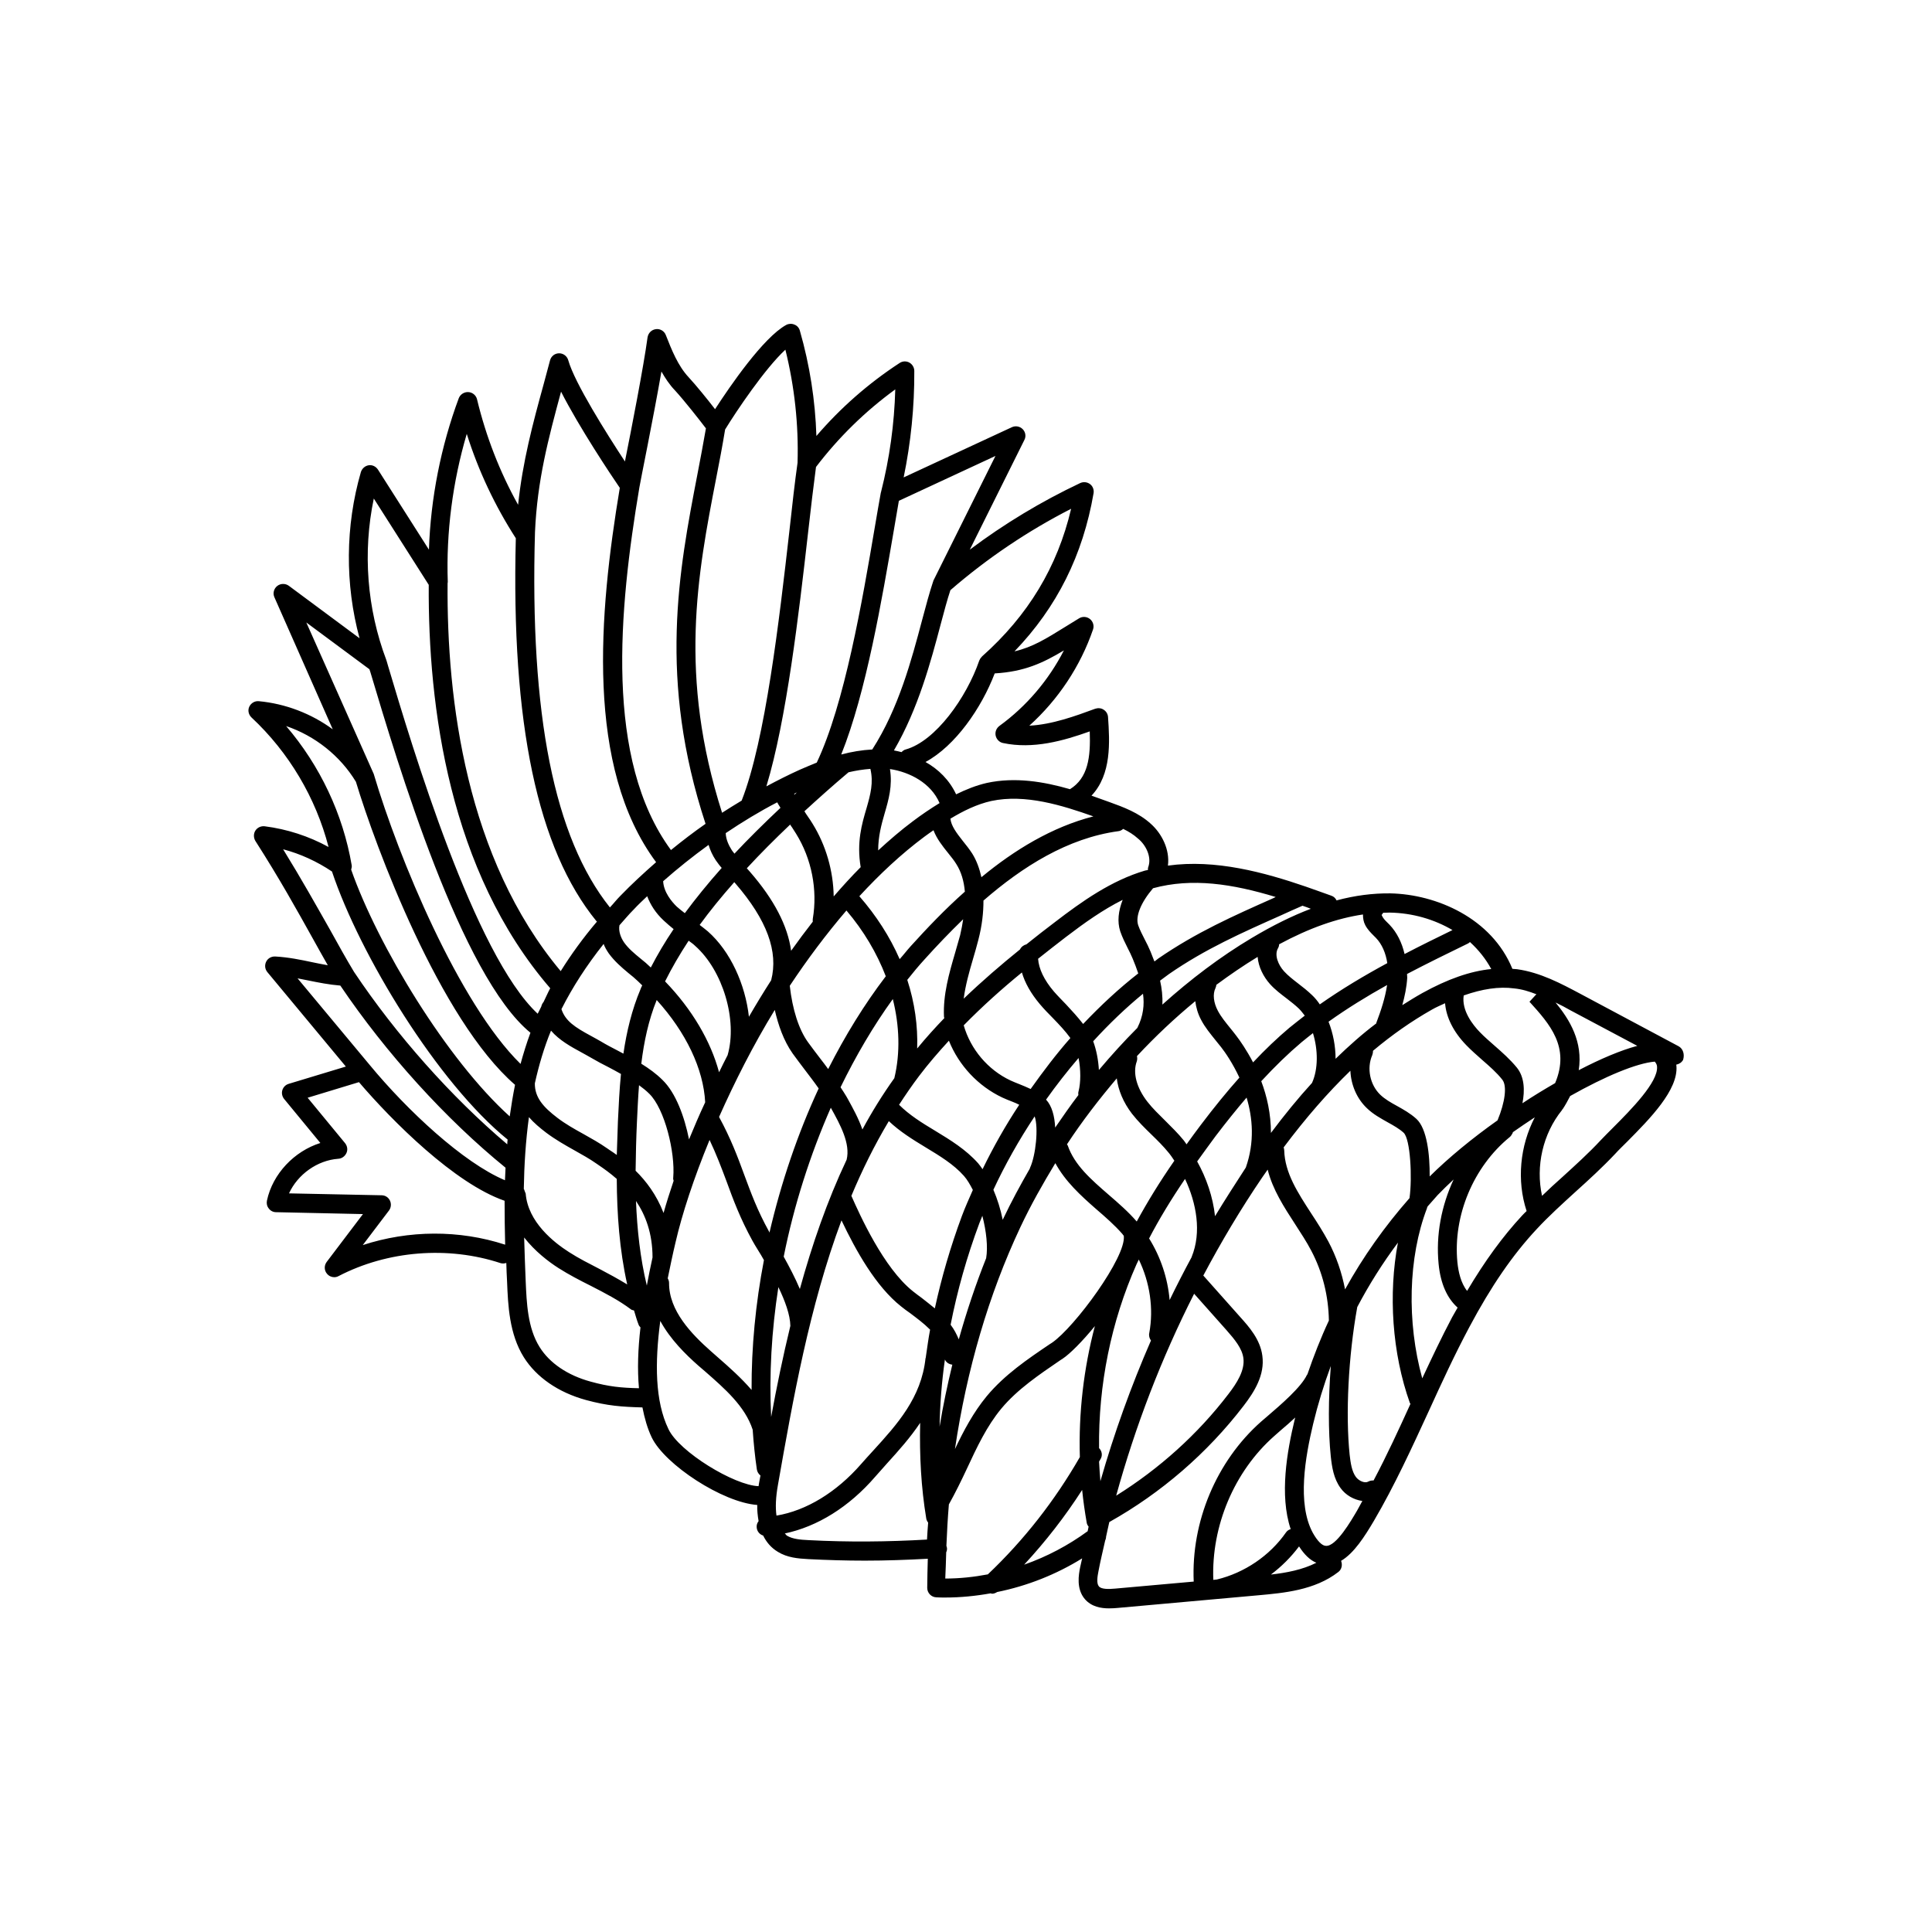
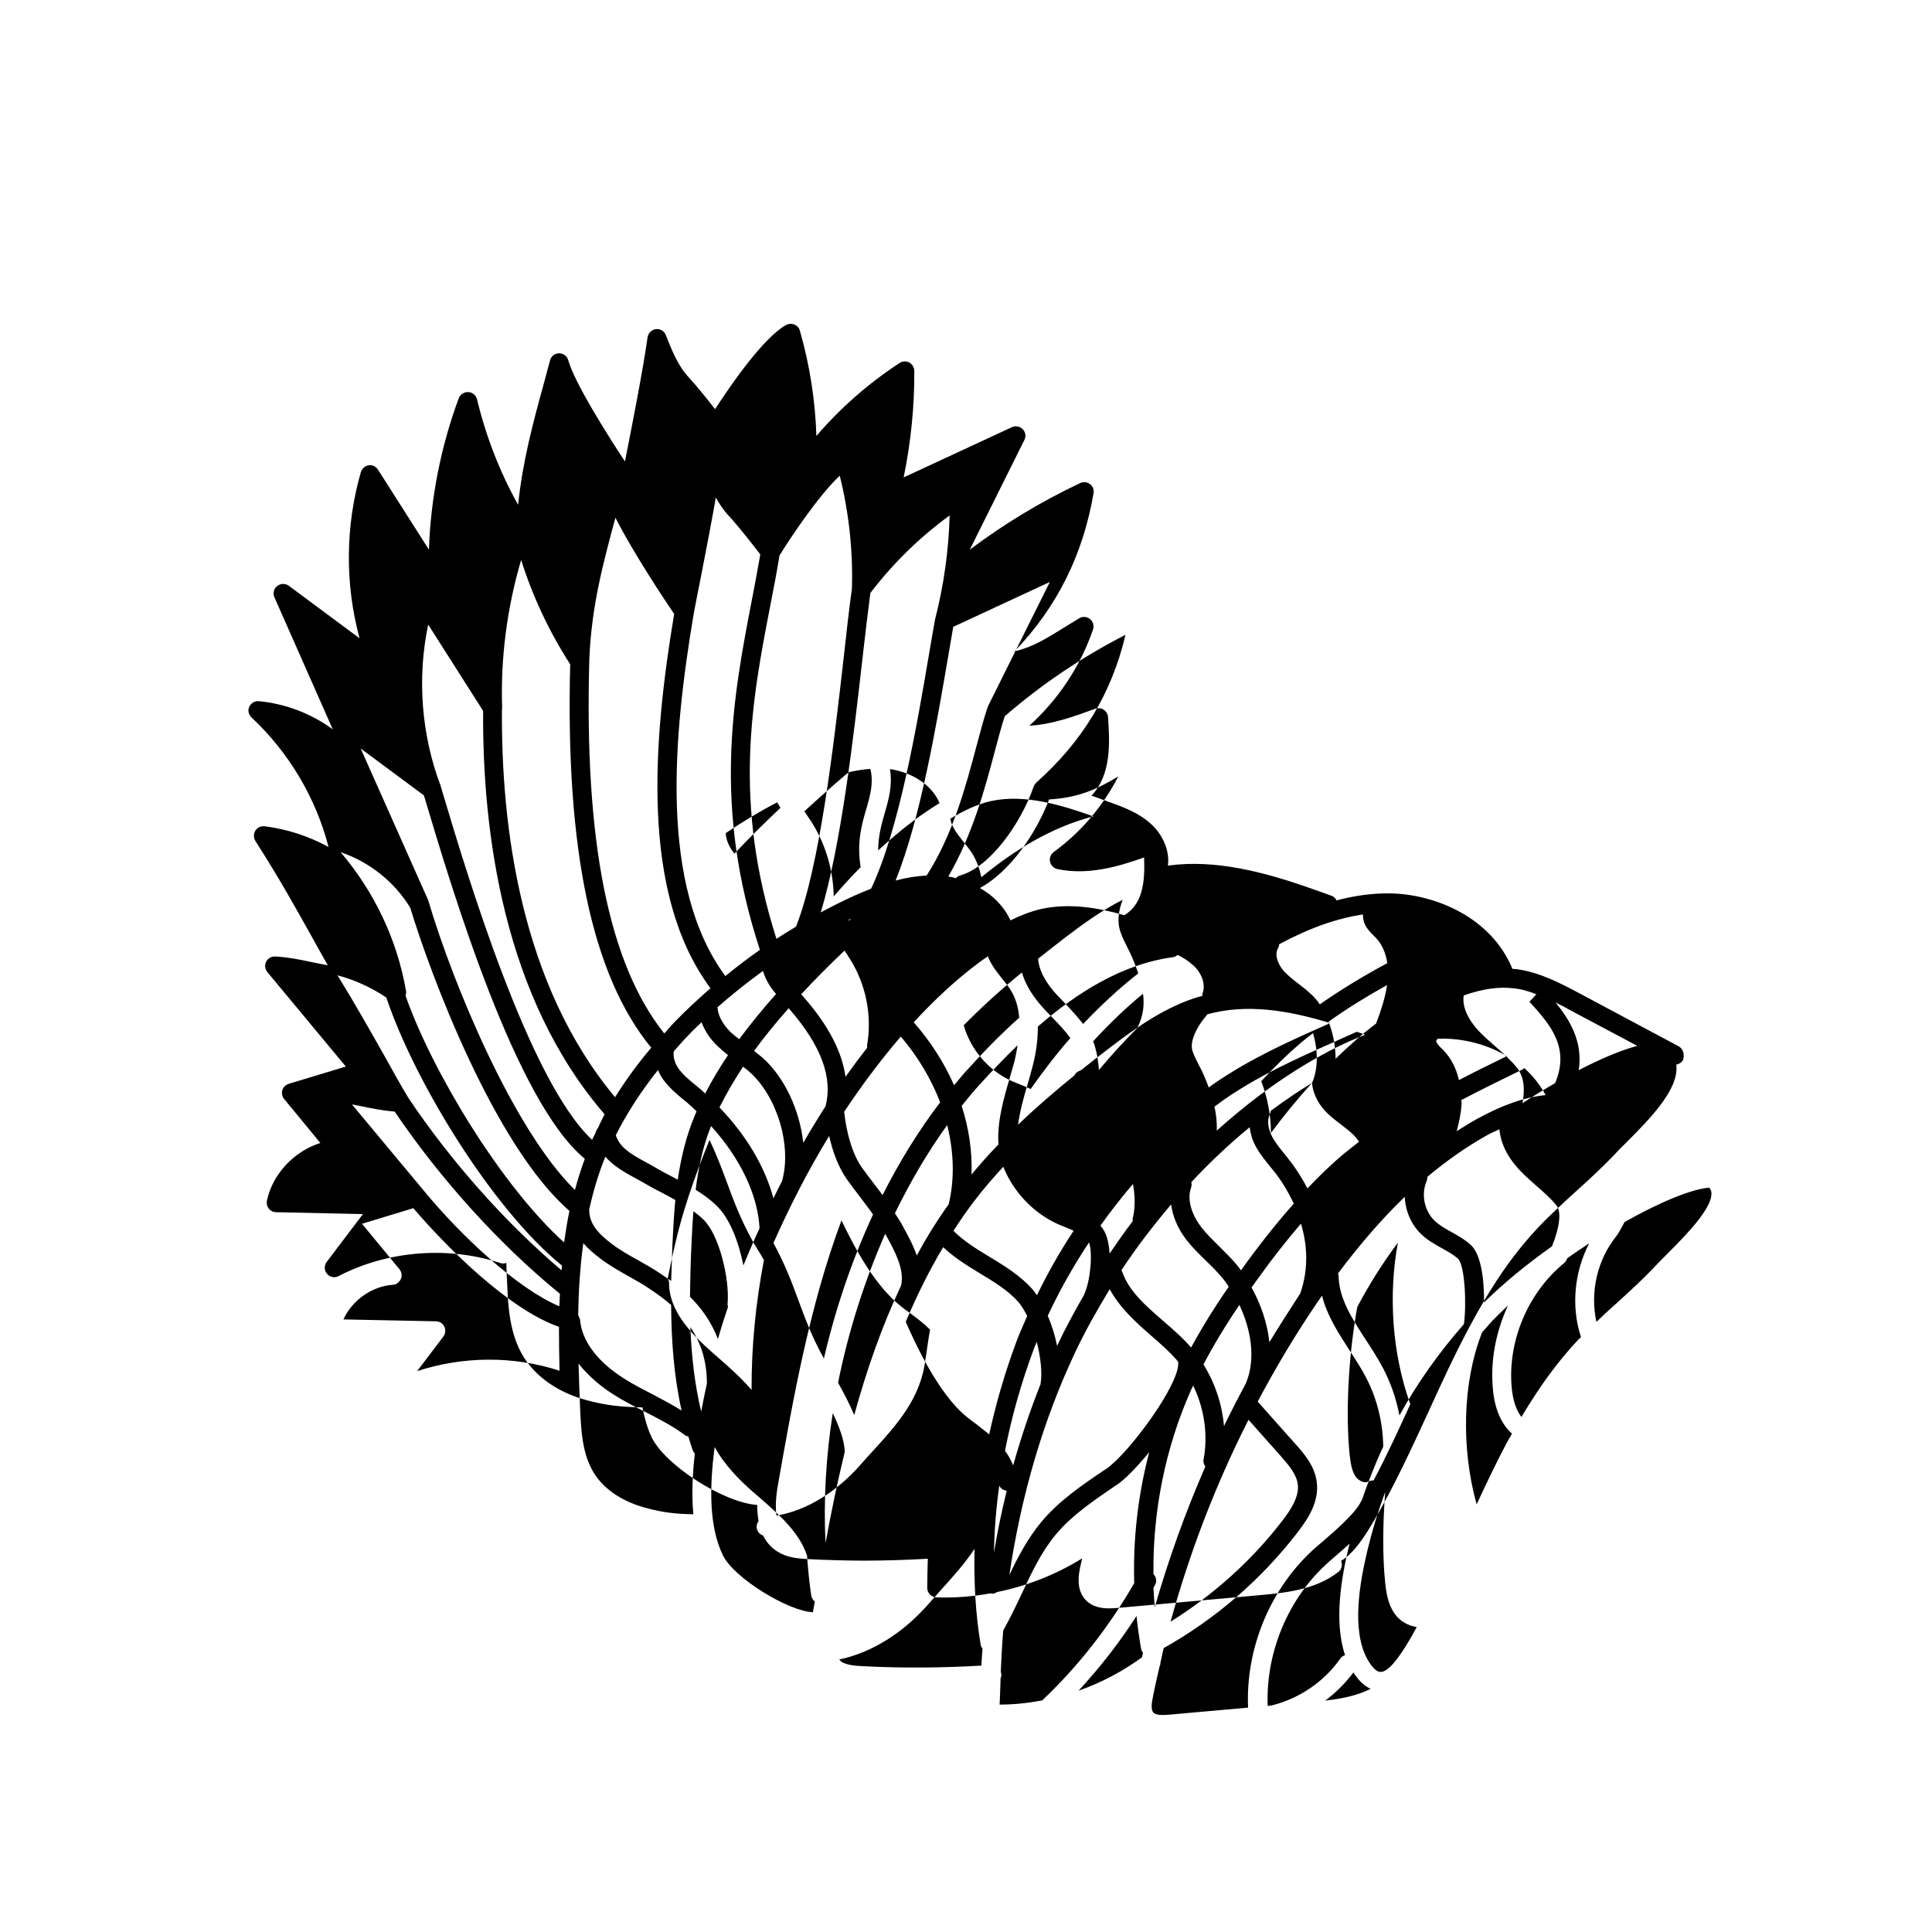
<svg xmlns="http://www.w3.org/2000/svg" fill="#000000" width="800px" height="800px" version="1.1" viewBox="144 144 512 512">
-   <path d="m588.83 421.26-26.148-13.957c-4.938-2.621-10.48-5.594-16.625-6.449-0.402-0.051-0.805-0.051-1.258-0.102-5.492-13.453-20.152-19.75-32.344-20-4.637-0.051-9.371 0.555-14.258 1.863-0.25-0.555-0.754-1.059-1.41-1.258-2.168-0.754-4.434-1.613-6.801-2.418-10.883-3.727-23.879-7.305-36.477-5.543 0.555-4.281-1.664-8.516-4.484-11.035-3.223-2.973-7.356-4.484-10.984-5.793-1.512-0.555-3.176-1.16-4.785-1.715 5.34-5.644 4.836-14.207 4.383-20.809-0.051-0.805-0.453-1.512-1.16-1.965-0.656-0.453-1.512-0.504-2.266-0.25-5.188 1.914-11.387 4.18-17.434 4.484 7.656-6.902 13.551-15.77 16.879-25.492 0.352-1.008 0-2.117-0.805-2.769-0.805-0.656-1.965-0.754-2.871-0.203-1.309 0.805-2.519 1.562-3.68 2.266-5.039 3.125-8.664 5.391-13.453 6.5 11.285-11.738 18.137-25.543 20.957-41.918 0.152-0.906-0.203-1.863-0.957-2.418-0.754-0.555-1.762-0.656-2.621-0.25-10.328 4.887-20.102 10.781-29.223 17.633l14.461-29.07c0.504-0.957 0.301-2.117-0.453-2.871-0.754-0.754-1.914-0.957-2.871-0.504l-28.668 13.301c1.914-9.27 2.871-18.742 2.82-28.215 0-0.906-0.504-1.762-1.309-2.215-0.805-0.453-1.812-0.402-2.57 0.102-8.262 5.391-15.668 11.891-22.066 19.348-0.301-9.422-1.762-18.793-4.383-27.91-0.203-0.754-0.754-1.359-1.461-1.613-0.707-0.301-1.512-0.25-2.168 0.102-6.047 3.324-14.863 16.172-18.844 22.32-2.016-2.621-5.039-6.348-7.004-8.465-2.82-3.023-4.484-7.203-6.047-11.184-0.402-1.059-1.512-1.715-2.621-1.562-1.16 0.152-2.016 1.008-2.215 2.168-1.059 7.809-4.231 24.082-5.996 32.898-4.836-7.356-13.352-20.859-15.012-26.801-0.301-1.109-1.309-1.863-2.418-1.863-1.16 0-2.117 0.754-2.418 1.863l-1.715 6.398c-2.871 10.43-5.543 20.402-6.75 31.891-4.887-8.766-8.516-18.137-10.883-27.961-0.25-1.059-1.211-1.863-2.316-1.914-1.109-0.051-2.117 0.605-2.519 1.613-4.734 12.746-7.457 26.5-7.91 40.152l-13.504-21.211c-0.555-0.855-1.512-1.309-2.469-1.16-0.957 0.152-1.762 0.855-2.066 1.812-4.133 14.309-4.231 29.676-0.352 44.031l-18.742-13.906c-0.906-0.656-2.168-0.656-3.074 0.051-0.906 0.707-1.211 1.965-0.754 2.973l15.469 35.016c-5.691-4.18-12.543-6.801-19.598-7.457-1.059-0.102-2.066 0.504-2.519 1.461-0.453 0.957-0.203 2.117 0.605 2.871 9.875 9.219 17.027 21.262 20.402 34.309-5.238-2.871-10.984-4.734-16.93-5.492-0.957-0.102-1.914 0.301-2.469 1.16-0.504 0.805-0.504 1.863 0 2.719 6.398 9.977 11.082 18.438 15.266 25.945 1.359 2.469 2.672 4.785 3.93 7.004-1.359-0.25-2.769-0.504-4.133-0.805-3.074-0.656-6.246-1.309-9.773-1.512-1.008-0.051-1.965 0.453-2.418 1.359-0.453 0.906-0.352 1.965 0.301 2.769l20.809 25.039-15.164 4.586c-0.805 0.25-1.41 0.855-1.664 1.664-0.25 0.805-0.051 1.664 0.453 2.316l9.621 11.688c-6.902 2.168-12.645 8.16-14.156 15.266-0.152 0.754 0 1.512 0.504 2.117 0.453 0.605 1.16 0.957 1.914 0.957l23.023 0.504-9.621 12.695c-0.707 0.957-0.656 2.266 0.102 3.125 0.504 0.605 1.211 0.906 1.914 0.906 0.402 0 0.805-0.102 1.16-0.301 13-6.75 29.02-8.012 42.926-3.426 0.504 0.152 1.008 0.102 1.512-0.051 0.051 1.664 0.102 3.324 0.203 4.988 0.25 6.144 0.555 13.805 4.434 20 3.324 5.289 9.117 9.32 16.473 11.336 5.742 1.562 9.523 1.812 14.965 1.965 0.555 2.82 1.309 5.543 2.469 7.961 3.477 7.203 18.793 17.23 27.961 17.887-0.051 1.359 0.102 2.82 0.352 4.281-0.352 0.453-0.555 1.008-0.504 1.613 0.051 1.059 0.754 1.914 1.715 2.215 0.855 1.715 2.066 3.223 3.93 4.332 2.469 1.512 5.238 1.762 8.062 1.914 4.938 0.25 9.977 0.402 14.965 0.402 5.594 0 11.133-0.203 16.676-0.504-0.051 2.57-0.152 5.141-0.152 7.707 0 1.359 1.059 2.469 2.418 2.519 0.805 0.051 1.562 0.051 2.367 0.051 4.031 0 8.062-0.402 11.992-1.109 0.152 0 0.301 0.102 0.402 0.102 0.504 0 0.957-0.203 1.359-0.453 7.961-1.613 15.617-4.637 22.52-8.918-0.152 0.805-0.402 1.613-0.555 2.469-0.352 1.812-1.059 5.594 1.258 8.312 1.762 2.066 4.332 2.469 6.398 2.469 0.855 0 1.613-0.051 2.168-0.102l37.535-3.375c6.602-0.605 14.812-1.309 21.059-6.144 0.957-0.707 1.16-1.965 0.754-2.973 3.426-2.016 6.246-6.449 8.715-10.629 5.492-9.371 10.078-19.398 14.508-29.02 3.375-7.406 6.902-15.062 10.781-22.32 5.793-10.883 11.488-19.145 17.836-25.945 3.223-3.477 6.852-6.75 10.328-9.926 3.527-3.176 7.152-6.5 10.48-10.027 0.906-1.008 2.016-2.066 3.176-3.223 6.047-6.098 13.551-13.703 13.047-20.051 0-0.152-0.051-0.25-0.051-0.352 0.754-0.152 1.41-0.555 1.812-1.258 0.461-1.461 0.008-2.973-1.199-3.629zm-10.934-0.098c-4.332 1.16-9.723 3.426-15.516 6.449 1.16-7.508-2.367-13.352-6.144-17.938 1.359 0.656 2.719 1.359 4.031 2.117zm-26.703-13.656-0.152 0.102-1.715 1.863c5.34 5.894 10.832 11.992 6.801 21.562-2.871 1.664-5.793 3.426-8.664 5.34 0.656-3.375 0.555-6.902-1.461-9.422-1.812-2.215-3.93-4.082-5.945-5.844-1.309-1.16-2.672-2.316-3.879-3.578-1.863-1.914-4.887-5.742-4.281-9.723 4.887-1.715 9.32-2.418 13.402-1.863 2.066 0.203 3.981 0.809 5.894 1.562zm-33.555 108.32c0.051 0.102 0.102 0.102 0.152 0.203-3.074 6.75-6.246 13.652-9.773 20.305-0.504 0-0.957 0.051-1.41 0.301-0.855 0.504-2.418-0.102-3.273-1.211-1.109-1.512-1.41-3.727-1.664-5.894-1.109-10.73-0.352-26.047 2.016-39.145 3.125-5.945 6.75-11.688 10.781-17.078-2.57 13.602-1.562 29.27 3.172 42.52zm-128.37-11.84c-1.109 10.43-7.559 17.531-13.805 24.383-1.109 1.211-2.215 2.418-3.273 3.629-6.5 7.457-14.508 12.344-22.418 13.652-0.301-2.168-0.203-4.836 0.402-8.211 3.981-22.621 8.312-47.156 16.828-70.031 3.828 8.062 9.117 17.531 15.82 22.824 0.754 0.605 1.562 1.211 2.367 1.762 1.863 1.41 3.629 2.719 5.141 4.231 0.051 0.051 0.102 0.102 0.152 0.152-0.453 2.367-0.754 4.734-1.109 7.106-0.004 0.254-0.055 0.352-0.105 0.504zm-55.113-0.352-1.715-1.512c-5.188-4.586-11.184-10.781-11.133-18.137 0-0.453-0.152-0.855-0.352-1.211 0.656-3.176 1.309-6.348 2.066-9.523 1.715-7.457 4.785-16.879 9.02-27.156 1.812 3.828 3.125 7.305 4.484 10.934 1.762 4.836 3.629 9.875 6.902 15.82 0.352 0.656 0.906 1.562 1.562 2.621 0.453 0.707 0.957 1.562 1.461 2.469-2.215 11.539-3.324 23.125-3.273 34.41-2.727-3.172-5.902-5.996-9.023-8.715zm15.816-147.01c0.203 0.402 0.453 0.805 0.656 1.109 0.051 0.102 0.152 0.25 0.203 0.352-4.383 4.133-8.516 8.211-12.191 12.141-0.25-0.352-0.555-0.656-0.754-1.008-0.605-0.957-1.512-2.621-1.562-4.434 4.43-2.973 8.965-5.742 13.648-8.16zm24.688-8.867c0.855 3.629 0.051 6.699-1.008 10.379-1.258 4.231-2.672 9.07-1.562 15.668-2.469 2.469-4.836 5.09-7.152 7.758-0.102-6.801-2.066-13.602-5.644-19.348-0.352-0.605-0.754-1.16-1.16-1.762-0.352-0.504-0.656-0.957-0.957-1.461 3.68-3.375 7.508-6.801 11.688-10.328 1.918-0.453 3.832-0.754 5.797-0.906zm18.34 9.066c-2.469 1.512-4.836 3.125-7.106 4.836-3.176 2.367-6.195 4.988-9.168 7.707 0-3.727 0.855-6.852 1.715-9.824 1.059-3.629 2.117-7.305 1.41-11.738 5.289 0.809 10.879 3.731 13.148 9.02zm40.758 3.527c-10.984 2.82-20.957 8.918-29.676 16.121-0.504-2.266-1.258-4.383-2.418-6.246-0.754-1.16-1.613-2.266-2.519-3.375-1.664-2.117-3.074-3.981-3.273-5.894 3.426-2.066 7.004-3.828 10.832-4.684 9.02-1.918 18.793 1.156 27.055 4.078zm-18.945 41.363c0.805 2.769 2.367 5.543 4.734 8.363 1.109 1.309 2.266 2.519 3.477 3.727 1.715 1.762 3.324 3.477 4.637 5.289-3.727 4.231-7.203 8.816-10.531 13.504-0.957-0.453-1.914-0.855-2.922-1.258-0.805-0.301-1.613-0.656-2.418-1.008-5.996-2.82-10.578-8.262-12.395-14.609 4.992-5.09 10.18-9.727 15.418-14.008zm26.051-10.934c0.555 1.613 1.258 3.023 1.965 4.434 0.504 0.957 0.957 1.914 1.359 2.871 0.504 1.211 1.008 2.519 1.461 3.879-5.039 3.93-9.926 8.465-14.609 13.402-1.41-1.812-2.973-3.527-4.484-5.141-1.109-1.16-2.215-2.266-3.273-3.477-2.621-3.074-3.981-5.996-4.18-8.664 2.519-2.016 4.988-3.93 7.406-5.793 4.887-3.727 9.773-7.203 15.012-9.824-1.16 2.973-1.465 5.793-0.656 8.312zm4.531 25.645c-3.527 3.527-6.902 7.254-10.176 11.133-0.152-2.621-0.656-5.289-1.512-7.609 4.231-4.637 8.664-8.867 13.199-12.594 0.402 2.875 0.102 5.898-1.512 9.07zm59.805-30.078c0 1.008 0.152 1.965 0.605 2.82 0.605 1.16 1.461 2.016 2.215 2.769l0.605 0.605c1.613 1.664 2.621 4.031 3.023 6.699-6.144 3.324-12.141 6.902-17.887 10.934-0.605-0.906-1.309-1.762-2.066-2.469-1.16-1.109-2.418-2.117-3.68-3.074-1.359-1.059-2.672-2.066-3.727-3.223-1.562-1.715-2.621-4.332-1.613-6.098 0.203-0.352 0.301-0.707 0.301-1.059 8.016-4.328 15.371-6.898 22.223-7.906zm3.523 28.871c-3.68 2.769-7.254 5.945-10.781 9.371 0-3.324-0.656-6.75-1.863-9.824 4.938-3.527 10.176-6.75 15.516-9.723-0.504 3.375-1.613 6.75-2.82 9.926 0-0.004 0 0.098-0.051 0.25zm-17.027 15.77c-3.68 4.031-7.305 8.465-10.883 13.25 0-5.039-1.059-9.723-2.57-13.703 3.629-3.93 7.106-7.305 10.68-10.328 0.957-0.805 2.016-1.613 3.023-2.418 1.363 4.43 1.414 9.52-0.25 13.199zm-14.41-33.402c0.203 2.672 1.562 5.289 3.273 7.203 1.359 1.512 2.922 2.672 4.434 3.828 1.109 0.855 2.215 1.715 3.223 2.672 0.555 0.555 1.059 1.211 1.562 1.863-1.359 1.059-2.719 2.117-4.082 3.223-3.223 2.719-6.398 5.742-9.621 9.168-1.715-3.273-3.426-5.742-4.484-7.106-0.504-0.656-1.008-1.309-1.512-1.914-1.258-1.562-2.469-3.023-3.324-4.637-1.16-2.168-1.41-4.434-0.656-5.996 0.152-0.301 0.203-0.605 0.25-0.906 3.531-2.613 7.211-5.133 10.938-7.398zm-16.523 11.738c0.203 1.613 0.656 3.273 1.512 4.887 1.059 2.066 2.519 3.777 3.879 5.492 0.504 0.605 0.957 1.211 1.461 1.812 1.109 1.41 3.074 4.281 4.836 8.062-3.273 3.68-6.648 7.809-10.227 12.543-1.359 1.762-2.519 3.426-3.777 5.141-0.25-0.352-0.504-0.754-0.754-1.059-1.512-1.863-3.223-3.527-4.836-5.141-1.715-1.715-3.375-3.273-4.785-5.09-2.871-3.68-3.93-7.656-2.82-10.68 0.152-0.453 0.152-0.957 0.051-1.41 4.832-5.188 10.02-10.074 15.461-14.559zm-0.957 67.762v0.051c-2.016 3.727-3.981 7.559-5.844 11.387-0.504-5.793-2.367-11.387-5.441-16.324 2.621-5.039 5.793-10.277 9.523-15.77 3.019 6.398 4.434 14.105 1.762 20.656zm-14.559-9.371c-2.266-2.621-4.887-4.887-7.457-7.106-4.637-4.031-9.02-7.809-10.832-13.047-0.051-0.102-0.152-0.203-0.203-0.301 4.031-6.144 8.516-11.941 13.199-17.48 0.402 3.125 1.715 6.348 4.031 9.371 1.613 2.066 3.426 3.828 5.238 5.594 1.613 1.562 3.125 3.074 4.434 4.684 0.555 0.656 1.059 1.41 1.562 2.168-3.879 5.586-7.152 10.926-9.973 16.117zm-96.883 51.793c-0.555-11.184 0.102-22.773 1.914-34.41 1.762 3.629 3.125 7.356 3.176 10.277-1.969 8.109-3.629 16.172-5.09 24.133zm-0.555-49.125c-3.125-5.644-4.785-10.227-6.602-15.113-1.715-4.684-3.527-9.523-6.648-15.266 4.082-9.168 8.969-18.895 14.762-28.363 0.906 3.93 2.316 8.113 4.734 11.539 1.059 1.461 2.168 2.922 3.273 4.383 1.258 1.664 2.469 3.223 3.629 4.887-5.594 12.043-9.977 25.039-13.047 38.238 0-0.102-0.051-0.203-0.102-0.305zm-27.961-4.934c-1.863-4.836-4.637-8.465-7.406-11.184 0.051-4.332 0.152-8.613 0.352-12.898 0.152-3.273 0.301-6.551 0.555-9.773 0.957 0.707 1.863 1.41 2.719 2.266 4.082 3.981 6.902 15.516 6.348 22.168-0.051 0.301 0 0.656 0.102 0.906-1.008 2.973-1.914 5.844-2.668 8.516zm-2.922 11.789c-0.555 2.519-1.059 4.988-1.512 7.457-1.762-7.305-2.57-14.863-2.871-22.418 2.516 3.723 4.383 8.562 4.383 14.961zm9.672-31.289c-1.211-6.047-3.527-12.344-7.004-15.719-1.715-1.715-3.629-3.074-5.644-4.332 0.707-5.844 1.914-11.539 4.082-16.879 7.758 8.566 12.395 18.238 12.848 27.105-1.562 3.324-2.973 6.652-4.281 9.824zm-0.102-52.648c0.605 0.453 1.211 0.855 1.715 1.359 7.356 6.5 11.285 19.699 8.613 28.969-0.805 1.512-1.512 3.023-2.266 4.535-2.215-8.262-7.152-16.676-14.309-24.082 1.762-3.527 3.828-7.102 6.246-10.781zm12.094-15.516c0.102 0.152 0.25 0.25 0.352 0.402 8.312 9.621 11.387 18.035 9.422 25.594-2.066 3.223-4.031 6.449-5.894 9.672-0.957-8.566-4.887-17.332-10.883-22.621-0.707-0.605-1.461-1.16-2.168-1.715 2.672-3.676 5.746-7.453 9.172-11.332zm14.809-15.266c0.152 0.25 0.301 0.504 0.504 0.754 0.352 0.555 0.707 1.109 1.059 1.664 4.133 6.648 5.742 14.863 4.434 22.57-0.051 0.25 0 0.504 0 0.754-1.965 2.519-3.879 5.09-5.742 7.707-0.906-6.602-4.484-13.551-10.934-20.957-0.25-0.301-0.555-0.605-0.805-0.906 3.527-3.828 7.356-7.656 11.484-11.586zm14.914 22.773c4.586 5.391 8.062 11.285 10.43 17.434-5.691 7.457-10.781 15.719-15.266 24.586-0.707-0.957-1.41-1.914-2.168-2.871-1.059-1.41-2.168-2.82-3.176-4.231-2.469-3.426-4.133-8.715-4.836-14.965 4.586-6.906 9.625-13.656 15.016-19.953zm27.156 34.508c2.621 6.551 7.758 12.043 14.156 15.062 0.855 0.402 1.762 0.754 2.672 1.109 0.656 0.25 1.211 0.504 1.812 0.805-3.68 5.543-6.902 11.285-9.723 17.078-0.402-0.555-0.754-1.109-1.16-1.562-3.273-3.68-7.406-6.195-11.387-8.613-3.527-2.117-6.852-4.18-9.574-6.902 1.664-2.57 3.426-5.141 5.289-7.609 2.473-3.269 5.141-6.344 7.914-9.367zm34.359 4.586c0.605 3.074 0.605 6.5 0 8.816-0.102 0.352-0.102 0.707-0.051 1.008-2.117 2.769-4.133 5.691-6.144 8.613-0.152-3.023-0.855-5.742-2.418-7.406 2.719-3.828 5.59-7.504 8.613-11.031zm-48.82 5.34c-3.125 4.383-5.945 8.918-8.465 13.602-1.008-2.922-2.519-5.644-3.879-8.113l-0.402-0.707c-0.453-0.805-1.008-1.562-1.512-2.367 4.082-8.363 8.715-16.273 13.855-23.375 1.762 7.055 2.016 14.262 0.402 20.961zm-25.039 55.875c-1.258-2.973-2.82-5.945-4.281-8.566 2.719-13.602 7.004-27.004 12.496-39.5v0.051c2.469 4.434 5.238 9.473 4.18 13.754-5.188 10.984-9.168 22.57-12.395 34.262zm23.578-44.488c2.922 2.769 6.348 4.887 9.672 6.902 3.828 2.316 7.508 4.535 10.227 7.609 0.855 0.957 1.613 2.266 2.367 3.727-1.008 2.316-2.066 4.637-2.922 6.953-3.023 8.16-5.391 16.324-7.152 24.434-1.16-0.957-2.316-1.863-3.477-2.769-0.754-0.555-1.512-1.109-2.266-1.715-7.859-6.195-14.207-20.453-16.375-25.34 2.824-6.754 6.098-13.402 9.926-19.801zm16.828 64.539c-1.309 5.391-2.469 10.883-3.375 16.426 0.102-5.844 0.555-11.789 1.41-17.785 0.352 0.805 1.109 1.258 1.965 1.359zm1.715-6.703c-0.555-1.309-1.211-2.621-2.168-3.879 1.762-8.969 4.281-17.984 7.656-27.004 0.25-0.605 0.504-1.211 0.754-1.863 1.059 4.082 1.512 8.262 1.008 11.234-2.769 6.953-5.188 14.156-7.25 21.512zm11.738-31.891c-0.051 0.051-0.051 0.152-0.102 0.203-0.555-2.769-1.41-5.492-2.469-7.961 3.074-6.602 6.75-13.148 10.934-19.445 1.059 2.973 0.301 10.328-1.211 13.602-0.051 0.051-0.051 0.152-0.051 0.203-2.519 4.383-4.938 8.816-7.102 13.398zm-12.746-70.434c-1.562 5.34-3.176 10.934-2.922 16.777 0 0.152 0.051 0.25 0.102 0.402-2.469 2.57-4.887 5.238-7.203 8.062 0.203-5.996-0.656-12.141-2.621-18.188 1.512-1.914 3.023-3.727 4.637-5.492 3.125-3.477 6.551-7.055 10.176-10.578-0.203 1.359-0.453 2.719-0.805 4.231-0.457 1.562-0.91 3.176-1.363 4.785zm-11.742-1.863c-1.008 1.109-1.914 2.316-2.922 3.426-2.57-5.894-6.195-11.539-10.68-16.676 5.391-5.844 11.082-11.184 17.23-15.77 0.805-0.605 1.613-1.16 2.418-1.715 0.855 2.266 2.418 4.231 3.879 6.047 0.754 0.957 1.562 1.914 2.168 2.922 1.309 2.066 2.016 4.484 2.266 7.305-5.289 4.688-10.074 9.727-14.359 14.461zm-30.832-40.152v0c-0.051-0.051 0-0.152 0.051-0.301 0.203-0.102 0.402-0.203 0.605-0.301-0.203 0.199-0.402 0.398-0.656 0.602zm-22.723 13.301c0.402 1.359 1.008 2.719 1.914 4.082 0.504 0.707 1.008 1.41 1.562 2.016-3.629 4.082-6.902 8.113-9.773 11.992-0.707-0.555-1.461-1.109-2.117-1.715-1.359-1.309-3.477-3.828-3.629-6.75 3.832-3.379 7.863-6.602 12.043-9.625zm-16.273 13.602c0.855 2.266 2.266 4.484 4.383 6.449 0.855 0.805 1.762 1.562 2.621 2.266-2.316 3.426-4.332 6.852-6.047 10.176-0.453-0.402-0.855-0.805-1.309-1.211l-1.41-1.16c-1.664-1.359-3.223-2.672-4.332-4.231-0.855-1.211-1.562-2.973-1.258-4.586 1.258-1.41 2.469-2.871 3.828-4.231 1.156-1.254 2.367-2.363 3.523-3.473zm-10.176 15.164c1.512 2.066 3.375 3.68 5.188 5.188l1.359 1.109c0.805 0.707 1.562 1.41 2.316 2.168-0.152 0.301-0.352 0.656-0.453 1.008-2.316 5.492-3.68 11.234-4.535 17.078-0.555-0.301-1.109-0.605-1.613-0.855-1.461-0.754-2.922-1.512-4.332-2.367-0.906-0.504-1.762-1.008-2.621-1.461-4.281-2.316-6.801-3.93-7.859-7.106 2.922-5.793 6.648-11.586 11.184-17.281 0.309 0.859 0.812 1.715 1.367 2.519zm-7.102 26.301c0.805 0.453 1.664 0.906 2.519 1.41 1.461 0.855 2.973 1.664 4.484 2.418 1.16 0.605 2.266 1.211 3.324 1.812-0.402 4.133-0.605 8.312-0.805 12.543-0.102 2.922-0.203 5.945-0.301 8.918-0.707-0.504-1.359-0.957-1.914-1.309l-0.656-0.453c-2.016-1.41-4.18-2.621-6.246-3.777-2.469-1.359-4.785-2.672-6.902-4.281-3.777-2.871-6.047-5.441-5.996-9.168 1.059-4.734 2.418-9.422 4.281-13.957 2.215 2.57 5.238 4.231 8.211 5.844zm-15.168 36.727c-0.051-0.152-0.102-0.301-0.152-0.453-0.051-0.051-0.051-0.102-0.102-0.152 0.102-6.348 0.504-12.746 1.359-19.043 1.309 1.512 2.922 2.871 4.586 4.133 2.418 1.812 4.988 3.273 7.508 4.684 1.965 1.109 3.981 2.215 5.844 3.527l0.656 0.453c1.258 0.855 2.973 2.066 4.684 3.578 0.051 9.32 0.707 18.742 2.769 27.961-2.418-1.461-4.887-2.82-7.305-4.082-2.719-1.41-5.543-2.82-8.113-4.484-4.031-2.57-10.883-7.961-11.488-15.516 0-0.051 0-0.051-0.051-0.102-0.043-0.199-0.145-0.352-0.195-0.504zm131.34 9.523c2.769-5.894 5.945-11.488 9.27-16.977 2.621 4.836 6.699 8.566 10.781 12.141 2.57 2.215 4.938 4.281 7.004 6.648 0.102 0.152 0.203 0.301 0.352 0.453 0.754 5.543-13.047 24.285-19.043 28.363l-0.555 0.352c-5.894 3.981-11.992 8.113-16.727 13.805-3.527 4.281-6.098 9.117-8.414 14.008 3.125-21.008 8.918-40.91 17.332-58.793zm20.859 58.543c-0.203-16.727 3.176-33.504 9.926-48.719 0.203-0.402 0.402-0.855 0.605-1.258 2.922 6.047 3.981 13 2.769 19.496-0.152 0.707 0.051 1.41 0.453 1.965-5.289 12.141-9.773 24.586-13.402 37.281-0.152-1.715-0.25-3.426-0.352-5.188 0.102-0.203 0.25-0.402 0.352-0.605 0.656-1.008 0.402-2.219-0.352-2.973zm25.191-40.91 8.516 9.574c2.266 2.57 4.18 4.887 4.535 7.457 0.453 3.273-1.762 6.699-3.981 9.574-8.113 10.629-18.34 19.801-29.727 26.902 5.086-18.441 11.988-36.43 20.656-53.508zm5.539-20.555c-0.555-5.141-2.316-10.176-4.734-14.508 1.562-2.168 3.125-4.332 4.836-6.648 2.871-3.777 5.594-7.152 8.262-10.277 1.613 5.391 2.168 11.789-0.203 18.539-2.769 4.277-5.539 8.562-8.16 12.895zm35.871-38.543c0.152 3.68 1.664 7.356 4.383 9.926 1.664 1.613 3.629 2.672 5.492 3.727 1.562 0.855 3.074 1.715 4.231 2.769 1.812 1.664 2.316 12.043 1.562 17.332-6.551 7.457-12.293 15.516-17.078 24.184-0.855-4.434-2.316-8.715-4.434-12.695-1.359-2.519-2.922-4.988-4.484-7.356-3.629-5.594-7.055-10.832-7.203-16.777 0-0.301-0.102-0.555-0.152-0.805 5.894-7.859 11.742-14.562 17.684-20.305zm21.012 28.012c0.051-5.793-0.707-12.695-3.527-15.266-1.613-1.461-3.426-2.469-5.141-3.426-1.664-0.906-3.223-1.812-4.434-2.973-2.719-2.621-3.629-7.004-2.117-10.48 0.152-0.402 0.203-0.754 0.203-1.16 5.039-4.231 10.227-7.859 15.566-10.883 1.211-0.707 2.367-1.16 3.527-1.715 0.301 3.727 2.215 7.609 5.644 11.133 1.309 1.359 2.769 2.621 4.18 3.879 1.965 1.715 3.828 3.324 5.34 5.238 1.309 1.613 0.754 5.945-1.258 10.781-6.699 4.746-12.949 9.883-17.984 14.871zm16.32-54.965c-5.594 0.555-11.586 2.672-18.238 6.348-1.812 1.008-3.578 2.117-5.34 3.223 0.656-2.367 1.16-4.785 1.309-7.254 0-0.352-0.051-0.656-0.051-1.008 5.391-2.82 10.832-5.492 16.223-8.113 0.152-0.102 0.301-0.203 0.453-0.352 2.32 2.117 4.234 4.535 5.644 7.156zm-10.277-10.328c-4.231 2.066-8.465 4.133-12.695 6.348-0.707-3.023-2.016-5.691-3.981-7.758l-0.754-0.754c-0.504-0.504-1.008-1.008-1.359-1.863 0.203-0.152 0.301-0.352 0.402-0.555 0.555 0 1.16-0.051 1.715-0.051 6.144 0.098 11.887 1.812 16.672 4.633zm-53.152 2.066c-8.363 4.988-16.273 10.984-23.73 17.684 0.102-2.215-0.152-4.332-0.605-6.348 0.754-0.555 1.562-1.16 2.316-1.715 9.672-6.699 19.398-10.984 29.676-15.566 1.863-0.855 3.777-1.715 5.742-2.57 0.754 0.25 1.461 0.504 2.215 0.805-4.93 1.867-10.121 4.434-15.613 7.711zm6.301-10.832c-0.203 0.102-0.402 0.203-0.605 0.301-10.531 4.684-20.453 9.07-30.531 16.02-0.352 0.25-0.656 0.555-1.008 0.754-0.352-0.906-0.707-1.812-1.008-2.57-0.453-1.109-1.008-2.215-1.562-3.273-0.605-1.211-1.258-2.418-1.715-3.727-0.805-2.367 0.707-6.047 3.93-9.824 10.332-2.82 21.062-1.156 32.5 2.32zm-33.758-7.961c-0.102 0.25-0.102 0.504-0.102 0.805-0.25 0.051-0.504 0.102-0.754 0.152-8.918 2.621-16.727 8.16-23.879 13.652-2.469 1.863-4.988 3.828-7.559 5.894-0.754 0.203-1.359 0.656-1.715 1.359-4.988 4.031-10.027 8.363-14.914 13.047 0.453-3.477 1.41-6.953 2.469-10.531 0.504-1.664 0.957-3.324 1.41-5.039 1.008-3.879 1.359-7.254 1.359-10.43 10.328-8.969 22.32-16.574 35.77-18.391 0.504-0.051 0.906-0.301 1.258-0.605 1.461 0.707 2.769 1.512 3.93 2.57 2.023 1.621 3.684 4.797 2.727 7.516zm-22.367-57.383c-4.031 7.859-9.926 14.812-17.078 20-0.805 0.605-1.211 1.562-1.008 2.57 0.203 0.957 0.957 1.762 1.914 1.965 8.012 1.715 16.121-0.605 23.023-3.074 0.25 6.902-0.453 12.344-5.238 15.316-6.953-2.016-14.559-3.273-22.016-1.664-2.871 0.656-5.594 1.762-8.16 3.023-1.762-3.777-4.684-6.648-8.113-8.566 7.91-4.281 14.812-14.258 18.34-23.477 7.856-0.453 12.793-2.769 18.336-6.094zm1.914-37.535c-3.629 15.418-11.387 28.266-23.629 39.145-0.051 0.051-0.051 0.051-0.051 0.102-0.301 0.25-0.504 0.605-0.656 0.957-3.375 9.824-11.586 21.363-19.496 23.578-0.453 0.102-0.805 0.402-1.109 0.707-0.656-0.152-1.359-0.352-2.016-0.453 6.449-11.035 9.824-23.73 12.344-33.25 0.957-3.578 1.762-6.648 2.621-9.219 9.723-8.418 20.453-15.672 31.992-21.566zm-20.051-14.004-16.426 33c-0.051 0.051-0.051 0.152-0.051 0.203s-0.051 0.102-0.051 0.102c-0.957 2.871-1.863 6.246-2.922 10.227-2.769 10.43-6.195 23.375-13.199 34.258-2.769 0.152-5.492 0.605-8.113 1.309h-0.051-0.051c6.602-16.426 10.781-41.059 13.957-59.551 0.453-2.719 0.906-5.238 1.309-7.656zm-26.551-17.637c-0.25 9.168-1.512 18.289-3.777 27.207v0.051c0 0.051-0.051 0.051-0.051 0.102-0.504 2.719-1.008 5.742-1.562 8.969-3.375 19.949-8.062 47.055-15.418 62.574-1.512 0.605-3.023 1.258-4.434 1.863-3.023 1.359-5.996 2.871-8.918 4.434 5.34-17.582 8.613-45.797 11.035-67.109 0.754-6.648 1.461-12.645 2.117-17.531 5.992-7.859 13.047-14.762 21.008-20.559zm-29.121-10.527c2.418 9.773 3.527 19.852 3.223 29.977-0.707 4.988-1.41 11.184-2.168 18.137-2.672 23.426-6.348 55.418-12.645 71.391-1.762 1.059-3.477 2.117-5.188 3.223-11.586-36.375-6.551-62.977-1.562-88.672 0.855-4.332 1.664-8.613 2.367-12.898 3.023-4.934 10.531-16.117 15.973-21.156zm-32.848 5.793c1.008 1.762 2.117 3.477 3.578 4.988 2.418 2.621 6.648 8.012 8.211 10.078-0.707 4.031-1.461 8.113-2.266 12.242-4.887 25.391-10.43 54.211 2.168 92.551-3.176 2.215-6.195 4.535-9.168 6.953-17.633-23.98-13.805-63.781-8.363-96.125 0.195-1.316 3.672-18.242 5.84-30.688zm-26.602 5.34c4.785 9.422 13.25 22.117 15.566 25.492-5.543 33.25-9.117 73.961 9.621 99.199-3.273 2.871-6.449 5.793-9.473 8.918-1.008 1.008-1.812 2.066-2.769 3.074-14.762-18.488-21.262-51.035-19.852-99.504 0.609-13.75 3.531-24.684 6.906-37.18zm-24.988 11.184c3.074 9.773 7.457 19.043 13 27.66-1.258 49.07 5.742 82.324 21.363 101.47 0.051 0.051 0.102 0.051 0.152 0.102-3.68 4.332-6.852 8.715-9.621 13.148-25.039-29.926-30.23-71.895-29.977-102.78 0-0.102 0.051-0.25 0.051-0.352-0.461-13.152 1.301-26.602 5.031-39.25zm-24.637 17.133 14.559 22.871c-0.203 32.145 5.391 75.875 32.195 106.91-0.656 1.211-1.16 2.418-1.762 3.629-0.301 0.352-0.504 0.754-0.605 1.211-0.301 0.656-0.656 1.309-0.957 1.914-16.777-15.617-33.301-70.836-39.598-91.996l-0.453-1.562c0-0.051-0.051-0.051-0.051-0.102v-0.051c-5.141-13.605-6.301-28.617-3.328-42.824zm-17.887 32.848 16.727 12.395 0.25 0.754c7.203 24.133 24.031 80.559 42.422 95.574-1.008 2.719-1.863 5.492-2.621 8.262-16.375-16.07-32.344-54.715-38.844-76.629 0-0.051-0.051-0.102-0.051-0.152 0-0.051 0-0.102-0.051-0.152zm-5.34 27.457c7.609 2.57 14.309 7.859 18.488 14.762 5.141 17.078 22.219 63.027 42.168 80.309-0.555 2.769-1.008 5.543-1.41 8.363-16.574-14.914-34.965-45.242-42.02-65.395 0.102-0.352 0.203-0.754 0.152-1.109-2.316-13.605-8.41-26.449-17.379-36.93zm-0.805 32.648c4.586 1.211 8.969 3.223 12.949 5.894 7.406 22.168 28.062 56.074 46.551 71.039-0.051 0.402-0.102 0.855-0.102 1.258-14.812-12.543-29.422-28.969-40.605-45.695-2.016-3.324-4.082-7.055-6.398-11.234-3.578-6.301-7.457-13.254-12.395-21.262zm3.828 34.207c0.957 0.203 1.863 0.352 2.82 0.555 2.719 0.555 5.492 1.109 8.516 1.359 12.09 17.887 27.91 35.367 43.781 48.266-0.051 1.109-0.102 2.215-0.152 3.324-11.035-4.637-25.895-18.488-35.871-30.582zm17.281 70.684 6.953-9.168c0.555-0.754 0.656-1.762 0.25-2.621-0.402-0.855-1.258-1.41-2.215-1.41l-24.535-0.504c2.316-5.039 7.508-8.766 13.047-9.168 0.957-0.051 1.762-0.656 2.168-1.512 0.402-0.855 0.25-1.863-0.352-2.621l-9.926-12.043 13.602-4.133c8.816 10.328 25.34 26.852 38.594 31.438 0 3.93 0.051 7.809 0.152 11.637-12.195-3.977-25.547-3.875-37.738 0.105zm60.355 36.176c-6.098-1.664-10.883-4.938-13.504-9.168-3.176-5.09-3.426-11.688-3.68-17.531-0.152-3.727-0.301-7.609-0.402-11.488 2.871 3.68 6.5 6.449 9.117 8.113 2.769 1.762 5.691 3.273 8.516 4.684 3.828 1.965 7.457 3.828 10.73 6.297 0.203 0.152 0.504 0.152 0.754 0.25 0.402 1.309 0.754 2.621 1.258 3.879 0.102 0.25 0.301 0.402 0.453 0.605-0.656 5.691-0.855 11.082-0.402 16.121-4.629-0.102-7.953-0.402-12.84-1.762zm20.656 12.594c-3.578-7.406-3.629-17.531-2.168-28.668 2.621 4.836 6.699 8.867 10.078 11.84l1.762 1.512c5.238 4.586 10.629 9.27 12.645 15.469 0.25 3.578 0.605 7.106 1.109 10.531 0.102 0.656 0.453 1.211 0.957 1.613-0.102 0.555-0.203 1.059-0.301 1.613-0.051 0.352-0.152 0.754-0.203 1.211-6.445-0.207-21.059-9.125-23.879-15.121zm37.129 29.422c-2.266-0.102-4.231-0.301-5.691-1.16-0.25-0.152-0.352-0.402-0.605-0.605 8.613-1.812 17.027-7.004 23.98-15.062 1.008-1.16 2.117-2.367 3.176-3.578 2.973-3.273 6.098-6.75 8.715-10.68-0.203 8.664 0.25 17.129 1.613 25.34 0.051 0.402 0.25 0.754 0.504 1.109-0.102 1.512-0.25 2.973-0.301 4.484-10.379 0.605-20.91 0.707-31.391 0.152zm36.477 3.227c0.152-0.352 0.25-0.707 0.203-1.109 0-0.203-0.102-0.402-0.152-0.605 0.152-3.68 0.352-7.356 0.656-10.984 1.715-3.074 3.273-6.246 4.734-9.371 2.719-5.844 5.289-11.336 9.168-16.02 4.281-5.141 10.078-9.02 15.668-12.848l0.555-0.352c1.965-1.309 5.238-4.586 8.566-8.664-2.973 11.285-4.332 23.023-3.981 34.711-6.602 11.488-14.762 21.965-24.383 31.086-3.727 0.707-7.508 1.109-11.285 1.109 0.102-2.371 0.199-4.637 0.25-6.953zm20.656 3.273c5.691-6.144 10.832-12.746 15.367-19.801 0.301 2.922 0.707 5.793 1.211 8.664 0.051 0.402 0.25 0.754 0.504 1.059-0.102 0.402-0.152 0.805-0.25 1.211-5.094 3.727-10.785 6.75-16.832 8.867zm24.082 6.348c-1.664 0.152-3.629 0.203-4.281-0.605-0.656-0.754-0.402-2.57-0.102-4.031 0.504-2.672 1.16-5.391 1.762-8.062 0.152-0.352 0.25-0.707 0.25-1.059 0.301-1.309 0.555-2.621 0.855-3.879 13.754-7.707 25.996-18.289 35.57-30.781 2.871-3.727 5.691-8.211 4.988-13.301-0.555-4.332-3.578-7.707-5.793-10.176l-9.77-10.98c0-0.051-0.051-0.051-0.102-0.051 4.785-9.02 9.977-17.734 15.668-26.098 0.453-0.707 0.957-1.309 1.41-2.016 1.309 5.289 4.332 9.926 7.305 14.508 1.461 2.266 3.023 4.637 4.231 6.953 3.023 5.691 4.586 12.09 4.684 18.539-2.168 4.637-4.031 9.422-5.691 14.258 0 0.051-0.051 0.051-0.102 0.102-1.512 3.273-6.902 7.91-10.43 10.934l-1.762 1.512c-11.84 10.48-18.539 26.551-17.836 42.371zm48.77-11.184c1.359 2.117 2.871 3.629 4.586 4.332-3.68 1.863-7.961 2.672-12.043 3.125 2.824-2.117 5.34-4.637 7.457-7.457zm-1.16-33.605c-2.016 8.363-4.082 20-1.059 29.02-0.504 0.152-0.957 0.453-1.258 0.906-4.281 6.144-10.984 10.68-18.289 12.445l-0.957 0.102c-0.555-14.207 5.492-28.719 16.172-38.137l1.715-1.512c1.211-1.008 2.519-2.168 3.828-3.375-0.051 0.199-0.102 0.352-0.152 0.551zm8.266 33.453c-1.008 0-2.266-1.309-3.477-3.477-4.18-7.758-1.965-20.152 0.102-28.816 1.258-5.238 2.82-10.328 4.684-15.367-0.656 8.715-0.707 17.23 0 24.031 0.301 2.719 0.754 5.844 2.621 8.363 1.309 1.812 3.477 3.074 5.742 3.375-0.504 0.855-0.906 1.715-1.41 2.57-1.512 2.57-5.543 9.574-8.262 9.32zm25.543-44.387c-4.133-14.914-3.727-32.094 1.258-45.09 0-0.051 0-0.102 0.051-0.203 0-0.051 0.051-0.152 0.102-0.203v-0.051c0.906-1.008 1.762-2.016 2.672-3.023 1.309-1.359 2.769-2.769 4.231-4.133-3.223 6.953-4.734 14.66-3.981 22.371 0.504 5.238 2.266 9.117 5.039 11.586-0.504 0.855-0.957 1.664-1.461 2.57-2.824 5.344-5.391 10.785-7.91 16.176zm11.887-23.176c-1.664-2.066-2.316-5.09-2.57-7.559-1.211-12.344 4.231-25.34 13.855-33.199 0.301-0.25 0.504-0.555 0.656-0.855l0.051-0.051c0.051-0.102 0.102-0.25 0.152-0.402 1.914-1.359 3.879-2.672 5.793-3.93-3.93 7.559-4.836 16.727-2.168 24.836-0.402 0.402-0.805 0.754-1.16 1.16-5.188 5.594-9.922 12.094-14.609 20zm38.695-43.273c-1.211 1.211-2.316 2.316-3.273 3.324-3.176 3.426-6.75 6.648-10.176 9.773-1.812 1.613-3.629 3.273-5.391 4.988-1.715-7.859 0.203-16.426 5.289-22.723 0.051-0.051 0.051-0.102 0.051-0.152 0-0.051 0.051-0.051 0.102-0.051 0.805-1.211 1.41-2.367 2.016-3.527 9.27-5.238 17.633-8.715 22.418-9.117 0.453 0.504 0.605 1.008 0.605 1.359 0.301 4.082-6.856 11.336-11.641 16.125z" />
+   <path d="m588.83 421.26-26.148-13.957c-4.938-2.621-10.48-5.594-16.625-6.449-0.402-0.051-0.805-0.051-1.258-0.102-5.492-13.453-20.152-19.75-32.344-20-4.637-0.051-9.371 0.555-14.258 1.863-0.25-0.555-0.754-1.059-1.41-1.258-2.168-0.754-4.434-1.613-6.801-2.418-10.883-3.727-23.879-7.305-36.477-5.543 0.555-4.281-1.664-8.516-4.484-11.035-3.223-2.973-7.356-4.484-10.984-5.793-1.512-0.555-3.176-1.16-4.785-1.715 5.34-5.644 4.836-14.207 4.383-20.809-0.051-0.805-0.453-1.512-1.16-1.965-0.656-0.453-1.512-0.504-2.266-0.25-5.188 1.914-11.387 4.18-17.434 4.484 7.656-6.902 13.551-15.77 16.879-25.492 0.352-1.008 0-2.117-0.805-2.769-0.805-0.656-1.965-0.754-2.871-0.203-1.309 0.805-2.519 1.562-3.68 2.266-5.039 3.125-8.664 5.391-13.453 6.5 11.285-11.738 18.137-25.543 20.957-41.918 0.152-0.906-0.203-1.863-0.957-2.418-0.754-0.555-1.762-0.656-2.621-0.25-10.328 4.887-20.102 10.781-29.223 17.633l14.461-29.07c0.504-0.957 0.301-2.117-0.453-2.871-0.754-0.754-1.914-0.957-2.871-0.504l-28.668 13.301c1.914-9.27 2.871-18.742 2.82-28.215 0-0.906-0.504-1.762-1.309-2.215-0.805-0.453-1.812-0.402-2.57 0.102-8.262 5.391-15.668 11.891-22.066 19.348-0.301-9.422-1.762-18.793-4.383-27.91-0.203-0.754-0.754-1.359-1.461-1.613-0.707-0.301-1.512-0.25-2.168 0.102-6.047 3.324-14.863 16.172-18.844 22.32-2.016-2.621-5.039-6.348-7.004-8.465-2.82-3.023-4.484-7.203-6.047-11.184-0.402-1.059-1.512-1.715-2.621-1.562-1.16 0.152-2.016 1.008-2.215 2.168-1.059 7.809-4.231 24.082-5.996 32.898-4.836-7.356-13.352-20.859-15.012-26.801-0.301-1.109-1.309-1.863-2.418-1.863-1.16 0-2.117 0.754-2.418 1.863l-1.715 6.398c-2.871 10.43-5.543 20.402-6.75 31.891-4.887-8.766-8.516-18.137-10.883-27.961-0.25-1.059-1.211-1.863-2.316-1.914-1.109-0.051-2.117 0.605-2.519 1.613-4.734 12.746-7.457 26.5-7.91 40.152l-13.504-21.211c-0.555-0.855-1.512-1.309-2.469-1.16-0.957 0.152-1.762 0.855-2.066 1.812-4.133 14.309-4.231 29.676-0.352 44.031l-18.742-13.906c-0.906-0.656-2.168-0.656-3.074 0.051-0.906 0.707-1.211 1.965-0.754 2.973l15.469 35.016c-5.691-4.18-12.543-6.801-19.598-7.457-1.059-0.102-2.066 0.504-2.519 1.461-0.453 0.957-0.203 2.117 0.605 2.871 9.875 9.219 17.027 21.262 20.402 34.309-5.238-2.871-10.984-4.734-16.93-5.492-0.957-0.102-1.914 0.301-2.469 1.16-0.504 0.805-0.504 1.863 0 2.719 6.398 9.977 11.082 18.438 15.266 25.945 1.359 2.469 2.672 4.785 3.93 7.004-1.359-0.25-2.769-0.504-4.133-0.805-3.074-0.656-6.246-1.309-9.773-1.512-1.008-0.051-1.965 0.453-2.418 1.359-0.453 0.906-0.352 1.965 0.301 2.769l20.809 25.039-15.164 4.586c-0.805 0.25-1.41 0.855-1.664 1.664-0.25 0.805-0.051 1.664 0.453 2.316l9.621 11.688c-6.902 2.168-12.645 8.16-14.156 15.266-0.152 0.754 0 1.512 0.504 2.117 0.453 0.605 1.16 0.957 1.914 0.957l23.023 0.504-9.621 12.695c-0.707 0.957-0.656 2.266 0.102 3.125 0.504 0.605 1.211 0.906 1.914 0.906 0.402 0 0.805-0.102 1.16-0.301 13-6.75 29.02-8.012 42.926-3.426 0.504 0.152 1.008 0.102 1.512-0.051 0.051 1.664 0.102 3.324 0.203 4.988 0.25 6.144 0.555 13.805 4.434 20 3.324 5.289 9.117 9.32 16.473 11.336 5.742 1.562 9.523 1.812 14.965 1.965 0.555 2.82 1.309 5.543 2.469 7.961 3.477 7.203 18.793 17.23 27.961 17.887-0.051 1.359 0.102 2.82 0.352 4.281-0.352 0.453-0.555 1.008-0.504 1.613 0.051 1.059 0.754 1.914 1.715 2.215 0.855 1.715 2.066 3.223 3.93 4.332 2.469 1.512 5.238 1.762 8.062 1.914 4.938 0.25 9.977 0.402 14.965 0.402 5.594 0 11.133-0.203 16.676-0.504-0.051 2.57-0.152 5.141-0.152 7.707 0 1.359 1.059 2.469 2.418 2.519 0.805 0.051 1.562 0.051 2.367 0.051 4.031 0 8.062-0.402 11.992-1.109 0.152 0 0.301 0.102 0.402 0.102 0.504 0 0.957-0.203 1.359-0.453 7.961-1.613 15.617-4.637 22.52-8.918-0.152 0.805-0.402 1.613-0.555 2.469-0.352 1.812-1.059 5.594 1.258 8.312 1.762 2.066 4.332 2.469 6.398 2.469 0.855 0 1.613-0.051 2.168-0.102l37.535-3.375c6.602-0.605 14.812-1.309 21.059-6.144 0.957-0.707 1.16-1.965 0.754-2.973 3.426-2.016 6.246-6.449 8.715-10.629 5.492-9.371 10.078-19.398 14.508-29.02 3.375-7.406 6.902-15.062 10.781-22.32 5.793-10.883 11.488-19.145 17.836-25.945 3.223-3.477 6.852-6.75 10.328-9.926 3.527-3.176 7.152-6.5 10.48-10.027 0.906-1.008 2.016-2.066 3.176-3.223 6.047-6.098 13.551-13.703 13.047-20.051 0-0.152-0.051-0.25-0.051-0.352 0.754-0.152 1.41-0.555 1.812-1.258 0.461-1.461 0.008-2.973-1.199-3.629zm-10.934-0.098c-4.332 1.16-9.723 3.426-15.516 6.449 1.16-7.508-2.367-13.352-6.144-17.938 1.359 0.656 2.719 1.359 4.031 2.117zm-26.703-13.656-0.152 0.102-1.715 1.863c5.34 5.894 10.832 11.992 6.801 21.562-2.871 1.664-5.793 3.426-8.664 5.34 0.656-3.375 0.555-6.902-1.461-9.422-1.812-2.215-3.93-4.082-5.945-5.844-1.309-1.16-2.672-2.316-3.879-3.578-1.863-1.914-4.887-5.742-4.281-9.723 4.887-1.715 9.32-2.418 13.402-1.863 2.066 0.203 3.981 0.809 5.894 1.562zm-33.555 108.32c0.051 0.102 0.102 0.102 0.152 0.203-3.074 6.75-6.246 13.652-9.773 20.305-0.504 0-0.957 0.051-1.41 0.301-0.855 0.504-2.418-0.102-3.273-1.211-1.109-1.512-1.41-3.727-1.664-5.894-1.109-10.73-0.352-26.047 2.016-39.145 3.125-5.945 6.75-11.688 10.781-17.078-2.57 13.602-1.562 29.27 3.172 42.52zm-128.37-11.84c-1.109 10.43-7.559 17.531-13.805 24.383-1.109 1.211-2.215 2.418-3.273 3.629-6.5 7.457-14.508 12.344-22.418 13.652-0.301-2.168-0.203-4.836 0.402-8.211 3.981-22.621 8.312-47.156 16.828-70.031 3.828 8.062 9.117 17.531 15.82 22.824 0.754 0.605 1.562 1.211 2.367 1.762 1.863 1.41 3.629 2.719 5.141 4.231 0.051 0.051 0.102 0.102 0.152 0.152-0.453 2.367-0.754 4.734-1.109 7.106-0.004 0.254-0.055 0.352-0.105 0.504zm-55.113-0.352-1.715-1.512c-5.188-4.586-11.184-10.781-11.133-18.137 0-0.453-0.152-0.855-0.352-1.211 0.656-3.176 1.309-6.348 2.066-9.523 1.715-7.457 4.785-16.879 9.02-27.156 1.812 3.828 3.125 7.305 4.484 10.934 1.762 4.836 3.629 9.875 6.902 15.82 0.352 0.656 0.906 1.562 1.562 2.621 0.453 0.707 0.957 1.562 1.461 2.469-2.215 11.539-3.324 23.125-3.273 34.41-2.727-3.172-5.902-5.996-9.023-8.715zm15.816-147.01c0.203 0.402 0.453 0.805 0.656 1.109 0.051 0.102 0.152 0.25 0.203 0.352-4.383 4.133-8.516 8.211-12.191 12.141-0.25-0.352-0.555-0.656-0.754-1.008-0.605-0.957-1.512-2.621-1.562-4.434 4.43-2.973 8.965-5.742 13.648-8.16zm24.688-8.867c0.855 3.629 0.051 6.699-1.008 10.379-1.258 4.231-2.672 9.07-1.562 15.668-2.469 2.469-4.836 5.09-7.152 7.758-0.102-6.801-2.066-13.602-5.644-19.348-0.352-0.605-0.754-1.16-1.16-1.762-0.352-0.504-0.656-0.957-0.957-1.461 3.68-3.375 7.508-6.801 11.688-10.328 1.918-0.453 3.832-0.754 5.797-0.906zm18.34 9.066c-2.469 1.512-4.836 3.125-7.106 4.836-3.176 2.367-6.195 4.988-9.168 7.707 0-3.727 0.855-6.852 1.715-9.824 1.059-3.629 2.117-7.305 1.41-11.738 5.289 0.809 10.879 3.731 13.148 9.02zm40.758 3.527c-10.984 2.82-20.957 8.918-29.676 16.121-0.504-2.266-1.258-4.383-2.418-6.246-0.754-1.16-1.613-2.266-2.519-3.375-1.664-2.117-3.074-3.981-3.273-5.894 3.426-2.066 7.004-3.828 10.832-4.684 9.02-1.918 18.793 1.156 27.055 4.078zm-18.945 41.363c0.805 2.769 2.367 5.543 4.734 8.363 1.109 1.309 2.266 2.519 3.477 3.727 1.715 1.762 3.324 3.477 4.637 5.289-3.727 4.231-7.203 8.816-10.531 13.504-0.957-0.453-1.914-0.855-2.922-1.258-0.805-0.301-1.613-0.656-2.418-1.008-5.996-2.82-10.578-8.262-12.395-14.609 4.992-5.09 10.18-9.727 15.418-14.008zm26.051-10.934c0.555 1.613 1.258 3.023 1.965 4.434 0.504 0.957 0.957 1.914 1.359 2.871 0.504 1.211 1.008 2.519 1.461 3.879-5.039 3.93-9.926 8.465-14.609 13.402-1.41-1.812-2.973-3.527-4.484-5.141-1.109-1.16-2.215-2.266-3.273-3.477-2.621-3.074-3.981-5.996-4.18-8.664 2.519-2.016 4.988-3.93 7.406-5.793 4.887-3.727 9.773-7.203 15.012-9.824-1.16 2.973-1.465 5.793-0.656 8.312zm4.531 25.645c-3.527 3.527-6.902 7.254-10.176 11.133-0.152-2.621-0.656-5.289-1.512-7.609 4.231-4.637 8.664-8.867 13.199-12.594 0.402 2.875 0.102 5.898-1.512 9.07zm59.805-30.078c0 1.008 0.152 1.965 0.605 2.82 0.605 1.16 1.461 2.016 2.215 2.769l0.605 0.605c1.613 1.664 2.621 4.031 3.023 6.699-6.144 3.324-12.141 6.902-17.887 10.934-0.605-0.906-1.309-1.762-2.066-2.469-1.16-1.109-2.418-2.117-3.68-3.074-1.359-1.059-2.672-2.066-3.727-3.223-1.562-1.715-2.621-4.332-1.613-6.098 0.203-0.352 0.301-0.707 0.301-1.059 8.016-4.328 15.371-6.898 22.223-7.906zm3.523 28.871c-3.68 2.769-7.254 5.945-10.781 9.371 0-3.324-0.656-6.75-1.863-9.824 4.938-3.527 10.176-6.75 15.516-9.723-0.504 3.375-1.613 6.75-2.82 9.926 0-0.004 0 0.098-0.051 0.25zm-17.027 15.77c-3.68 4.031-7.305 8.465-10.883 13.25 0-5.039-1.059-9.723-2.57-13.703 3.629-3.93 7.106-7.305 10.68-10.328 0.957-0.805 2.016-1.613 3.023-2.418 1.363 4.43 1.414 9.52-0.25 13.199zc0.203 2.672 1.562 5.289 3.273 7.203 1.359 1.512 2.922 2.672 4.434 3.828 1.109 0.855 2.215 1.715 3.223 2.672 0.555 0.555 1.059 1.211 1.562 1.863-1.359 1.059-2.719 2.117-4.082 3.223-3.223 2.719-6.398 5.742-9.621 9.168-1.715-3.273-3.426-5.742-4.484-7.106-0.504-0.656-1.008-1.309-1.512-1.914-1.258-1.562-2.469-3.023-3.324-4.637-1.16-2.168-1.41-4.434-0.656-5.996 0.152-0.301 0.203-0.605 0.25-0.906 3.531-2.613 7.211-5.133 10.938-7.398zm-16.523 11.738c0.203 1.613 0.656 3.273 1.512 4.887 1.059 2.066 2.519 3.777 3.879 5.492 0.504 0.605 0.957 1.211 1.461 1.812 1.109 1.41 3.074 4.281 4.836 8.062-3.273 3.68-6.648 7.809-10.227 12.543-1.359 1.762-2.519 3.426-3.777 5.141-0.25-0.352-0.504-0.754-0.754-1.059-1.512-1.863-3.223-3.527-4.836-5.141-1.715-1.715-3.375-3.273-4.785-5.09-2.871-3.68-3.93-7.656-2.82-10.68 0.152-0.453 0.152-0.957 0.051-1.41 4.832-5.188 10.02-10.074 15.461-14.559zm-0.957 67.762v0.051c-2.016 3.727-3.981 7.559-5.844 11.387-0.504-5.793-2.367-11.387-5.441-16.324 2.621-5.039 5.793-10.277 9.523-15.77 3.019 6.398 4.434 14.105 1.762 20.656zm-14.559-9.371c-2.266-2.621-4.887-4.887-7.457-7.106-4.637-4.031-9.02-7.809-10.832-13.047-0.051-0.102-0.152-0.203-0.203-0.301 4.031-6.144 8.516-11.941 13.199-17.48 0.402 3.125 1.715 6.348 4.031 9.371 1.613 2.066 3.426 3.828 5.238 5.594 1.613 1.562 3.125 3.074 4.434 4.684 0.555 0.656 1.059 1.41 1.562 2.168-3.879 5.586-7.152 10.926-9.973 16.117zm-96.883 51.793c-0.555-11.184 0.102-22.773 1.914-34.41 1.762 3.629 3.125 7.356 3.176 10.277-1.969 8.109-3.629 16.172-5.09 24.133zm-0.555-49.125c-3.125-5.644-4.785-10.227-6.602-15.113-1.715-4.684-3.527-9.523-6.648-15.266 4.082-9.168 8.969-18.895 14.762-28.363 0.906 3.93 2.316 8.113 4.734 11.539 1.059 1.461 2.168 2.922 3.273 4.383 1.258 1.664 2.469 3.223 3.629 4.887-5.594 12.043-9.977 25.039-13.047 38.238 0-0.102-0.051-0.203-0.102-0.305zm-27.961-4.934c-1.863-4.836-4.637-8.465-7.406-11.184 0.051-4.332 0.152-8.613 0.352-12.898 0.152-3.273 0.301-6.551 0.555-9.773 0.957 0.707 1.863 1.41 2.719 2.266 4.082 3.981 6.902 15.516 6.348 22.168-0.051 0.301 0 0.656 0.102 0.906-1.008 2.973-1.914 5.844-2.668 8.516zm-2.922 11.789c-0.555 2.519-1.059 4.988-1.512 7.457-1.762-7.305-2.57-14.863-2.871-22.418 2.516 3.723 4.383 8.562 4.383 14.961zm9.672-31.289c-1.211-6.047-3.527-12.344-7.004-15.719-1.715-1.715-3.629-3.074-5.644-4.332 0.707-5.844 1.914-11.539 4.082-16.879 7.758 8.566 12.395 18.238 12.848 27.105-1.562 3.324-2.973 6.652-4.281 9.824zm-0.102-52.648c0.605 0.453 1.211 0.855 1.715 1.359 7.356 6.5 11.285 19.699 8.613 28.969-0.805 1.512-1.512 3.023-2.266 4.535-2.215-8.262-7.152-16.676-14.309-24.082 1.762-3.527 3.828-7.102 6.246-10.781zm12.094-15.516c0.102 0.152 0.25 0.25 0.352 0.402 8.312 9.621 11.387 18.035 9.422 25.594-2.066 3.223-4.031 6.449-5.894 9.672-0.957-8.566-4.887-17.332-10.883-22.621-0.707-0.605-1.461-1.16-2.168-1.715 2.672-3.676 5.746-7.453 9.172-11.332zm14.809-15.266c0.152 0.25 0.301 0.504 0.504 0.754 0.352 0.555 0.707 1.109 1.059 1.664 4.133 6.648 5.742 14.863 4.434 22.57-0.051 0.25 0 0.504 0 0.754-1.965 2.519-3.879 5.09-5.742 7.707-0.906-6.602-4.484-13.551-10.934-20.957-0.25-0.301-0.555-0.605-0.805-0.906 3.527-3.828 7.356-7.656 11.484-11.586zm14.914 22.773c4.586 5.391 8.062 11.285 10.43 17.434-5.691 7.457-10.781 15.719-15.266 24.586-0.707-0.957-1.41-1.914-2.168-2.871-1.059-1.41-2.168-2.82-3.176-4.231-2.469-3.426-4.133-8.715-4.836-14.965 4.586-6.906 9.625-13.656 15.016-19.953zm27.156 34.508c2.621 6.551 7.758 12.043 14.156 15.062 0.855 0.402 1.762 0.754 2.672 1.109 0.656 0.25 1.211 0.504 1.812 0.805-3.68 5.543-6.902 11.285-9.723 17.078-0.402-0.555-0.754-1.109-1.16-1.562-3.273-3.68-7.406-6.195-11.387-8.613-3.527-2.117-6.852-4.18-9.574-6.902 1.664-2.57 3.426-5.141 5.289-7.609 2.473-3.269 5.141-6.344 7.914-9.367zm34.359 4.586c0.605 3.074 0.605 6.5 0 8.816-0.102 0.352-0.102 0.707-0.051 1.008-2.117 2.769-4.133 5.691-6.144 8.613-0.152-3.023-0.855-5.742-2.418-7.406 2.719-3.828 5.59-7.504 8.613-11.031zm-48.82 5.34c-3.125 4.383-5.945 8.918-8.465 13.602-1.008-2.922-2.519-5.644-3.879-8.113l-0.402-0.707c-0.453-0.805-1.008-1.562-1.512-2.367 4.082-8.363 8.715-16.273 13.855-23.375 1.762 7.055 2.016 14.262 0.402 20.961zm-25.039 55.875c-1.258-2.973-2.82-5.945-4.281-8.566 2.719-13.602 7.004-27.004 12.496-39.5v0.051c2.469 4.434 5.238 9.473 4.18 13.754-5.188 10.984-9.168 22.57-12.395 34.262zm23.578-44.488c2.922 2.769 6.348 4.887 9.672 6.902 3.828 2.316 7.508 4.535 10.227 7.609 0.855 0.957 1.613 2.266 2.367 3.727-1.008 2.316-2.066 4.637-2.922 6.953-3.023 8.16-5.391 16.324-7.152 24.434-1.16-0.957-2.316-1.863-3.477-2.769-0.754-0.555-1.512-1.109-2.266-1.715-7.859-6.195-14.207-20.453-16.375-25.34 2.824-6.754 6.098-13.402 9.926-19.801zm16.828 64.539c-1.309 5.391-2.469 10.883-3.375 16.426 0.102-5.844 0.555-11.789 1.41-17.785 0.352 0.805 1.109 1.258 1.965 1.359zm1.715-6.703c-0.555-1.309-1.211-2.621-2.168-3.879 1.762-8.969 4.281-17.984 7.656-27.004 0.25-0.605 0.504-1.211 0.754-1.863 1.059 4.082 1.512 8.262 1.008 11.234-2.769 6.953-5.188 14.156-7.25 21.512zm11.738-31.891c-0.051 0.051-0.051 0.152-0.102 0.203-0.555-2.769-1.41-5.492-2.469-7.961 3.074-6.602 6.75-13.148 10.934-19.445 1.059 2.973 0.301 10.328-1.211 13.602-0.051 0.051-0.051 0.152-0.051 0.203-2.519 4.383-4.938 8.816-7.102 13.398zm-12.746-70.434c-1.562 5.34-3.176 10.934-2.922 16.777 0 0.152 0.051 0.25 0.102 0.402-2.469 2.57-4.887 5.238-7.203 8.062 0.203-5.996-0.656-12.141-2.621-18.188 1.512-1.914 3.023-3.727 4.637-5.492 3.125-3.477 6.551-7.055 10.176-10.578-0.203 1.359-0.453 2.719-0.805 4.231-0.457 1.562-0.91 3.176-1.363 4.785zm-11.742-1.863c-1.008 1.109-1.914 2.316-2.922 3.426-2.57-5.894-6.195-11.539-10.68-16.676 5.391-5.844 11.082-11.184 17.23-15.77 0.805-0.605 1.613-1.16 2.418-1.715 0.855 2.266 2.418 4.231 3.879 6.047 0.754 0.957 1.562 1.914 2.168 2.922 1.309 2.066 2.016 4.484 2.266 7.305-5.289 4.688-10.074 9.727-14.359 14.461zm-30.832-40.152v0c-0.051-0.051 0-0.152 0.051-0.301 0.203-0.102 0.402-0.203 0.605-0.301-0.203 0.199-0.402 0.398-0.656 0.602zm-22.723 13.301c0.402 1.359 1.008 2.719 1.914 4.082 0.504 0.707 1.008 1.41 1.562 2.016-3.629 4.082-6.902 8.113-9.773 11.992-0.707-0.555-1.461-1.109-2.117-1.715-1.359-1.309-3.477-3.828-3.629-6.75 3.832-3.379 7.863-6.602 12.043-9.625zm-16.273 13.602c0.855 2.266 2.266 4.484 4.383 6.449 0.855 0.805 1.762 1.562 2.621 2.266-2.316 3.426-4.332 6.852-6.047 10.176-0.453-0.402-0.855-0.805-1.309-1.211l-1.41-1.16c-1.664-1.359-3.223-2.672-4.332-4.231-0.855-1.211-1.562-2.973-1.258-4.586 1.258-1.41 2.469-2.871 3.828-4.231 1.156-1.254 2.367-2.363 3.523-3.473zm-10.176 15.164c1.512 2.066 3.375 3.68 5.188 5.188l1.359 1.109c0.805 0.707 1.562 1.41 2.316 2.168-0.152 0.301-0.352 0.656-0.453 1.008-2.316 5.492-3.68 11.234-4.535 17.078-0.555-0.301-1.109-0.605-1.613-0.855-1.461-0.754-2.922-1.512-4.332-2.367-0.906-0.504-1.762-1.008-2.621-1.461-4.281-2.316-6.801-3.93-7.859-7.106 2.922-5.793 6.648-11.586 11.184-17.281 0.309 0.859 0.812 1.715 1.367 2.519zm-7.102 26.301c0.805 0.453 1.664 0.906 2.519 1.41 1.461 0.855 2.973 1.664 4.484 2.418 1.16 0.605 2.266 1.211 3.324 1.812-0.402 4.133-0.605 8.312-0.805 12.543-0.102 2.922-0.203 5.945-0.301 8.918-0.707-0.504-1.359-0.957-1.914-1.309l-0.656-0.453c-2.016-1.41-4.18-2.621-6.246-3.777-2.469-1.359-4.785-2.672-6.902-4.281-3.777-2.871-6.047-5.441-5.996-9.168 1.059-4.734 2.418-9.422 4.281-13.957 2.215 2.57 5.238 4.231 8.211 5.844zm-15.168 36.727c-0.051-0.152-0.102-0.301-0.152-0.453-0.051-0.051-0.051-0.102-0.102-0.152 0.102-6.348 0.504-12.746 1.359-19.043 1.309 1.512 2.922 2.871 4.586 4.133 2.418 1.812 4.988 3.273 7.508 4.684 1.965 1.109 3.981 2.215 5.844 3.527l0.656 0.453c1.258 0.855 2.973 2.066 4.684 3.578 0.051 9.32 0.707 18.742 2.769 27.961-2.418-1.461-4.887-2.82-7.305-4.082-2.719-1.41-5.543-2.82-8.113-4.484-4.031-2.57-10.883-7.961-11.488-15.516 0-0.051 0-0.051-0.051-0.102-0.043-0.199-0.145-0.352-0.195-0.504zm131.34 9.523c2.769-5.894 5.945-11.488 9.27-16.977 2.621 4.836 6.699 8.566 10.781 12.141 2.57 2.215 4.938 4.281 7.004 6.648 0.102 0.152 0.203 0.301 0.352 0.453 0.754 5.543-13.047 24.285-19.043 28.363l-0.555 0.352c-5.894 3.981-11.992 8.113-16.727 13.805-3.527 4.281-6.098 9.117-8.414 14.008 3.125-21.008 8.918-40.91 17.332-58.793zm20.859 58.543c-0.203-16.727 3.176-33.504 9.926-48.719 0.203-0.402 0.402-0.855 0.605-1.258 2.922 6.047 3.981 13 2.769 19.496-0.152 0.707 0.051 1.41 0.453 1.965-5.289 12.141-9.773 24.586-13.402 37.281-0.152-1.715-0.25-3.426-0.352-5.188 0.102-0.203 0.25-0.402 0.352-0.605 0.656-1.008 0.402-2.219-0.352-2.973zm25.191-40.91 8.516 9.574c2.266 2.57 4.18 4.887 4.535 7.457 0.453 3.273-1.762 6.699-3.981 9.574-8.113 10.629-18.34 19.801-29.727 26.902 5.086-18.441 11.988-36.43 20.656-53.508zm5.539-20.555c-0.555-5.141-2.316-10.176-4.734-14.508 1.562-2.168 3.125-4.332 4.836-6.648 2.871-3.777 5.594-7.152 8.262-10.277 1.613 5.391 2.168 11.789-0.203 18.539-2.769 4.277-5.539 8.562-8.16 12.895zm35.871-38.543c0.152 3.68 1.664 7.356 4.383 9.926 1.664 1.613 3.629 2.672 5.492 3.727 1.562 0.855 3.074 1.715 4.231 2.769 1.812 1.664 2.316 12.043 1.562 17.332-6.551 7.457-12.293 15.516-17.078 24.184-0.855-4.434-2.316-8.715-4.434-12.695-1.359-2.519-2.922-4.988-4.484-7.356-3.629-5.594-7.055-10.832-7.203-16.777 0-0.301-0.102-0.555-0.152-0.805 5.894-7.859 11.742-14.562 17.684-20.305zm21.012 28.012c0.051-5.793-0.707-12.695-3.527-15.266-1.613-1.461-3.426-2.469-5.141-3.426-1.664-0.906-3.223-1.812-4.434-2.973-2.719-2.621-3.629-7.004-2.117-10.48 0.152-0.402 0.203-0.754 0.203-1.16 5.039-4.231 10.227-7.859 15.566-10.883 1.211-0.707 2.367-1.16 3.527-1.715 0.301 3.727 2.215 7.609 5.644 11.133 1.309 1.359 2.769 2.621 4.18 3.879 1.965 1.715 3.828 3.324 5.34 5.238 1.309 1.613 0.754 5.945-1.258 10.781-6.699 4.746-12.949 9.883-17.984 14.871zm16.32-54.965c-5.594 0.555-11.586 2.672-18.238 6.348-1.812 1.008-3.578 2.117-5.34 3.223 0.656-2.367 1.16-4.785 1.309-7.254 0-0.352-0.051-0.656-0.051-1.008 5.391-2.82 10.832-5.492 16.223-8.113 0.152-0.102 0.301-0.203 0.453-0.352 2.32 2.117 4.234 4.535 5.644 7.156zm-10.277-10.328c-4.231 2.066-8.465 4.133-12.695 6.348-0.707-3.023-2.016-5.691-3.981-7.758l-0.754-0.754c-0.504-0.504-1.008-1.008-1.359-1.863 0.203-0.152 0.301-0.352 0.402-0.555 0.555 0 1.16-0.051 1.715-0.051 6.144 0.098 11.887 1.812 16.672 4.633zm-53.152 2.066c-8.363 4.988-16.273 10.984-23.73 17.684 0.102-2.215-0.152-4.332-0.605-6.348 0.754-0.555 1.562-1.16 2.316-1.715 9.672-6.699 19.398-10.984 29.676-15.566 1.863-0.855 3.777-1.715 5.742-2.57 0.754 0.25 1.461 0.504 2.215 0.805-4.93 1.867-10.121 4.434-15.613 7.711zm6.301-10.832c-0.203 0.102-0.402 0.203-0.605 0.301-10.531 4.684-20.453 9.07-30.531 16.02-0.352 0.25-0.656 0.555-1.008 0.754-0.352-0.906-0.707-1.812-1.008-2.57-0.453-1.109-1.008-2.215-1.562-3.273-0.605-1.211-1.258-2.418-1.715-3.727-0.805-2.367 0.707-6.047 3.93-9.824 10.332-2.82 21.062-1.156 32.5 2.32zm-33.758-7.961c-0.102 0.25-0.102 0.504-0.102 0.805-0.25 0.051-0.504 0.102-0.754 0.152-8.918 2.621-16.727 8.16-23.879 13.652-2.469 1.863-4.988 3.828-7.559 5.894-0.754 0.203-1.359 0.656-1.715 1.359-4.988 4.031-10.027 8.363-14.914 13.047 0.453-3.477 1.41-6.953 2.469-10.531 0.504-1.664 0.957-3.324 1.41-5.039 1.008-3.879 1.359-7.254 1.359-10.43 10.328-8.969 22.32-16.574 35.77-18.391 0.504-0.051 0.906-0.301 1.258-0.605 1.461 0.707 2.769 1.512 3.93 2.57 2.023 1.621 3.684 4.797 2.727 7.516zm-22.367-57.383c-4.031 7.859-9.926 14.812-17.078 20-0.805 0.605-1.211 1.562-1.008 2.57 0.203 0.957 0.957 1.762 1.914 1.965 8.012 1.715 16.121-0.605 23.023-3.074 0.25 6.902-0.453 12.344-5.238 15.316-6.953-2.016-14.559-3.273-22.016-1.664-2.871 0.656-5.594 1.762-8.16 3.023-1.762-3.777-4.684-6.648-8.113-8.566 7.91-4.281 14.812-14.258 18.34-23.477 7.856-0.453 12.793-2.769 18.336-6.094zm1.914-37.535c-3.629 15.418-11.387 28.266-23.629 39.145-0.051 0.051-0.051 0.051-0.051 0.102-0.301 0.25-0.504 0.605-0.656 0.957-3.375 9.824-11.586 21.363-19.496 23.578-0.453 0.102-0.805 0.402-1.109 0.707-0.656-0.152-1.359-0.352-2.016-0.453 6.449-11.035 9.824-23.73 12.344-33.25 0.957-3.578 1.762-6.648 2.621-9.219 9.723-8.418 20.453-15.672 31.992-21.566zm-20.051-14.004-16.426 33c-0.051 0.051-0.051 0.152-0.051 0.203s-0.051 0.102-0.051 0.102c-0.957 2.871-1.863 6.246-2.922 10.227-2.769 10.43-6.195 23.375-13.199 34.258-2.769 0.152-5.492 0.605-8.113 1.309h-0.051-0.051c6.602-16.426 10.781-41.059 13.957-59.551 0.453-2.719 0.906-5.238 1.309-7.656zm-26.551-17.637c-0.25 9.168-1.512 18.289-3.777 27.207v0.051c0 0.051-0.051 0.051-0.051 0.102-0.504 2.719-1.008 5.742-1.562 8.969-3.375 19.949-8.062 47.055-15.418 62.574-1.512 0.605-3.023 1.258-4.434 1.863-3.023 1.359-5.996 2.871-8.918 4.434 5.34-17.582 8.613-45.797 11.035-67.109 0.754-6.648 1.461-12.645 2.117-17.531 5.992-7.859 13.047-14.762 21.008-20.559zm-29.121-10.527c2.418 9.773 3.527 19.852 3.223 29.977-0.707 4.988-1.41 11.184-2.168 18.137-2.672 23.426-6.348 55.418-12.645 71.391-1.762 1.059-3.477 2.117-5.188 3.223-11.586-36.375-6.551-62.977-1.562-88.672 0.855-4.332 1.664-8.613 2.367-12.898 3.023-4.934 10.531-16.117 15.973-21.156zm-32.848 5.793c1.008 1.762 2.117 3.477 3.578 4.988 2.418 2.621 6.648 8.012 8.211 10.078-0.707 4.031-1.461 8.113-2.266 12.242-4.887 25.391-10.43 54.211 2.168 92.551-3.176 2.215-6.195 4.535-9.168 6.953-17.633-23.98-13.805-63.781-8.363-96.125 0.195-1.316 3.672-18.242 5.84-30.688zm-26.602 5.34c4.785 9.422 13.25 22.117 15.566 25.492-5.543 33.25-9.117 73.961 9.621 99.199-3.273 2.871-6.449 5.793-9.473 8.918-1.008 1.008-1.812 2.066-2.769 3.074-14.762-18.488-21.262-51.035-19.852-99.504 0.609-13.75 3.531-24.684 6.906-37.18zm-24.988 11.184c3.074 9.773 7.457 19.043 13 27.66-1.258 49.07 5.742 82.324 21.363 101.47 0.051 0.051 0.102 0.051 0.152 0.102-3.68 4.332-6.852 8.715-9.621 13.148-25.039-29.926-30.23-71.895-29.977-102.78 0-0.102 0.051-0.25 0.051-0.352-0.461-13.152 1.301-26.602 5.031-39.25zm-24.637 17.133 14.559 22.871c-0.203 32.145 5.391 75.875 32.195 106.91-0.656 1.211-1.16 2.418-1.762 3.629-0.301 0.352-0.504 0.754-0.605 1.211-0.301 0.656-0.656 1.309-0.957 1.914-16.777-15.617-33.301-70.836-39.598-91.996l-0.453-1.562c0-0.051-0.051-0.051-0.051-0.102v-0.051c-5.141-13.605-6.301-28.617-3.328-42.824zm-17.887 32.848 16.727 12.395 0.25 0.754c7.203 24.133 24.031 80.559 42.422 95.574-1.008 2.719-1.863 5.492-2.621 8.262-16.375-16.07-32.344-54.715-38.844-76.629 0-0.051-0.051-0.102-0.051-0.152 0-0.051 0-0.102-0.051-0.152zm-5.34 27.457c7.609 2.57 14.309 7.859 18.488 14.762 5.141 17.078 22.219 63.027 42.168 80.309-0.555 2.769-1.008 5.543-1.41 8.363-16.574-14.914-34.965-45.242-42.02-65.395 0.102-0.352 0.203-0.754 0.152-1.109-2.316-13.605-8.41-26.449-17.379-36.93zm-0.805 32.648c4.586 1.211 8.969 3.223 12.949 5.894 7.406 22.168 28.062 56.074 46.551 71.039-0.051 0.402-0.102 0.855-0.102 1.258-14.812-12.543-29.422-28.969-40.605-45.695-2.016-3.324-4.082-7.055-6.398-11.234-3.578-6.301-7.457-13.254-12.395-21.262zm3.828 34.207c0.957 0.203 1.863 0.352 2.82 0.555 2.719 0.555 5.492 1.109 8.516 1.359 12.09 17.887 27.91 35.367 43.781 48.266-0.051 1.109-0.102 2.215-0.152 3.324-11.035-4.637-25.895-18.488-35.871-30.582zm17.281 70.684 6.953-9.168c0.555-0.754 0.656-1.762 0.25-2.621-0.402-0.855-1.258-1.41-2.215-1.41l-24.535-0.504c2.316-5.039 7.508-8.766 13.047-9.168 0.957-0.051 1.762-0.656 2.168-1.512 0.402-0.855 0.25-1.863-0.352-2.621l-9.926-12.043 13.602-4.133c8.816 10.328 25.34 26.852 38.594 31.438 0 3.93 0.051 7.809 0.152 11.637-12.195-3.977-25.547-3.875-37.738 0.105zm60.355 36.176c-6.098-1.664-10.883-4.938-13.504-9.168-3.176-5.09-3.426-11.688-3.68-17.531-0.152-3.727-0.301-7.609-0.402-11.488 2.871 3.68 6.5 6.449 9.117 8.113 2.769 1.762 5.691 3.273 8.516 4.684 3.828 1.965 7.457 3.828 10.73 6.297 0.203 0.152 0.504 0.152 0.754 0.25 0.402 1.309 0.754 2.621 1.258 3.879 0.102 0.25 0.301 0.402 0.453 0.605-0.656 5.691-0.855 11.082-0.402 16.121-4.629-0.102-7.953-0.402-12.84-1.762zm20.656 12.594c-3.578-7.406-3.629-17.531-2.168-28.668 2.621 4.836 6.699 8.867 10.078 11.84l1.762 1.512c5.238 4.586 10.629 9.27 12.645 15.469 0.25 3.578 0.605 7.106 1.109 10.531 0.102 0.656 0.453 1.211 0.957 1.613-0.102 0.555-0.203 1.059-0.301 1.613-0.051 0.352-0.152 0.754-0.203 1.211-6.445-0.207-21.059-9.125-23.879-15.121zm37.129 29.422c-2.266-0.102-4.231-0.301-5.691-1.16-0.25-0.152-0.352-0.402-0.605-0.605 8.613-1.812 17.027-7.004 23.98-15.062 1.008-1.16 2.117-2.367 3.176-3.578 2.973-3.273 6.098-6.75 8.715-10.68-0.203 8.664 0.25 17.129 1.613 25.34 0.051 0.402 0.25 0.754 0.504 1.109-0.102 1.512-0.25 2.973-0.301 4.484-10.379 0.605-20.91 0.707-31.391 0.152zm36.477 3.227c0.152-0.352 0.25-0.707 0.203-1.109 0-0.203-0.102-0.402-0.152-0.605 0.152-3.68 0.352-7.356 0.656-10.984 1.715-3.074 3.273-6.246 4.734-9.371 2.719-5.844 5.289-11.336 9.168-16.02 4.281-5.141 10.078-9.02 15.668-12.848l0.555-0.352c1.965-1.309 5.238-4.586 8.566-8.664-2.973 11.285-4.332 23.023-3.981 34.711-6.602 11.488-14.762 21.965-24.383 31.086-3.727 0.707-7.508 1.109-11.285 1.109 0.102-2.371 0.199-4.637 0.25-6.953zm20.656 3.273c5.691-6.144 10.832-12.746 15.367-19.801 0.301 2.922 0.707 5.793 1.211 8.664 0.051 0.402 0.25 0.754 0.504 1.059-0.102 0.402-0.152 0.805-0.25 1.211-5.094 3.727-10.785 6.75-16.832 8.867zm24.082 6.348c-1.664 0.152-3.629 0.203-4.281-0.605-0.656-0.754-0.402-2.57-0.102-4.031 0.504-2.672 1.16-5.391 1.762-8.062 0.152-0.352 0.25-0.707 0.25-1.059 0.301-1.309 0.555-2.621 0.855-3.879 13.754-7.707 25.996-18.289 35.57-30.781 2.871-3.727 5.691-8.211 4.988-13.301-0.555-4.332-3.578-7.707-5.793-10.176l-9.77-10.98c0-0.051-0.051-0.051-0.102-0.051 4.785-9.02 9.977-17.734 15.668-26.098 0.453-0.707 0.957-1.309 1.41-2.016 1.309 5.289 4.332 9.926 7.305 14.508 1.461 2.266 3.023 4.637 4.231 6.953 3.023 5.691 4.586 12.09 4.684 18.539-2.168 4.637-4.031 9.422-5.691 14.258 0 0.051-0.051 0.051-0.102 0.102-1.512 3.273-6.902 7.91-10.43 10.934l-1.762 1.512c-11.84 10.48-18.539 26.551-17.836 42.371zm48.77-11.184c1.359 2.117 2.871 3.629 4.586 4.332-3.68 1.863-7.961 2.672-12.043 3.125 2.824-2.117 5.34-4.637 7.457-7.457zm-1.16-33.605c-2.016 8.363-4.082 20-1.059 29.02-0.504 0.152-0.957 0.453-1.258 0.906-4.281 6.144-10.984 10.68-18.289 12.445l-0.957 0.102c-0.555-14.207 5.492-28.719 16.172-38.137l1.715-1.512c1.211-1.008 2.519-2.168 3.828-3.375-0.051 0.199-0.102 0.352-0.152 0.551zm8.266 33.453c-1.008 0-2.266-1.309-3.477-3.477-4.18-7.758-1.965-20.152 0.102-28.816 1.258-5.238 2.82-10.328 4.684-15.367-0.656 8.715-0.707 17.23 0 24.031 0.301 2.719 0.754 5.844 2.621 8.363 1.309 1.812 3.477 3.074 5.742 3.375-0.504 0.855-0.906 1.715-1.41 2.57-1.512 2.57-5.543 9.574-8.262 9.32zm25.543-44.387c-4.133-14.914-3.727-32.094 1.258-45.09 0-0.051 0-0.102 0.051-0.203 0-0.051 0.051-0.152 0.102-0.203v-0.051c0.906-1.008 1.762-2.016 2.672-3.023 1.309-1.359 2.769-2.769 4.231-4.133-3.223 6.953-4.734 14.66-3.981 22.371 0.504 5.238 2.266 9.117 5.039 11.586-0.504 0.855-0.957 1.664-1.461 2.57-2.824 5.344-5.391 10.785-7.91 16.176zm11.887-23.176c-1.664-2.066-2.316-5.09-2.57-7.559-1.211-12.344 4.231-25.34 13.855-33.199 0.301-0.25 0.504-0.555 0.656-0.855l0.051-0.051c0.051-0.102 0.102-0.25 0.152-0.402 1.914-1.359 3.879-2.672 5.793-3.93-3.93 7.559-4.836 16.727-2.168 24.836-0.402 0.402-0.805 0.754-1.16 1.16-5.188 5.594-9.922 12.094-14.609 20zm38.695-43.273c-1.211 1.211-2.316 2.316-3.273 3.324-3.176 3.426-6.75 6.648-10.176 9.773-1.812 1.613-3.629 3.273-5.391 4.988-1.715-7.859 0.203-16.426 5.289-22.723 0.051-0.051 0.051-0.102 0.051-0.152 0-0.051 0.051-0.051 0.102-0.051 0.805-1.211 1.41-2.367 2.016-3.527 9.27-5.238 17.633-8.715 22.418-9.117 0.453 0.504 0.605 1.008 0.605 1.359 0.301 4.082-6.856 11.336-11.641 16.125z" />
</svg>